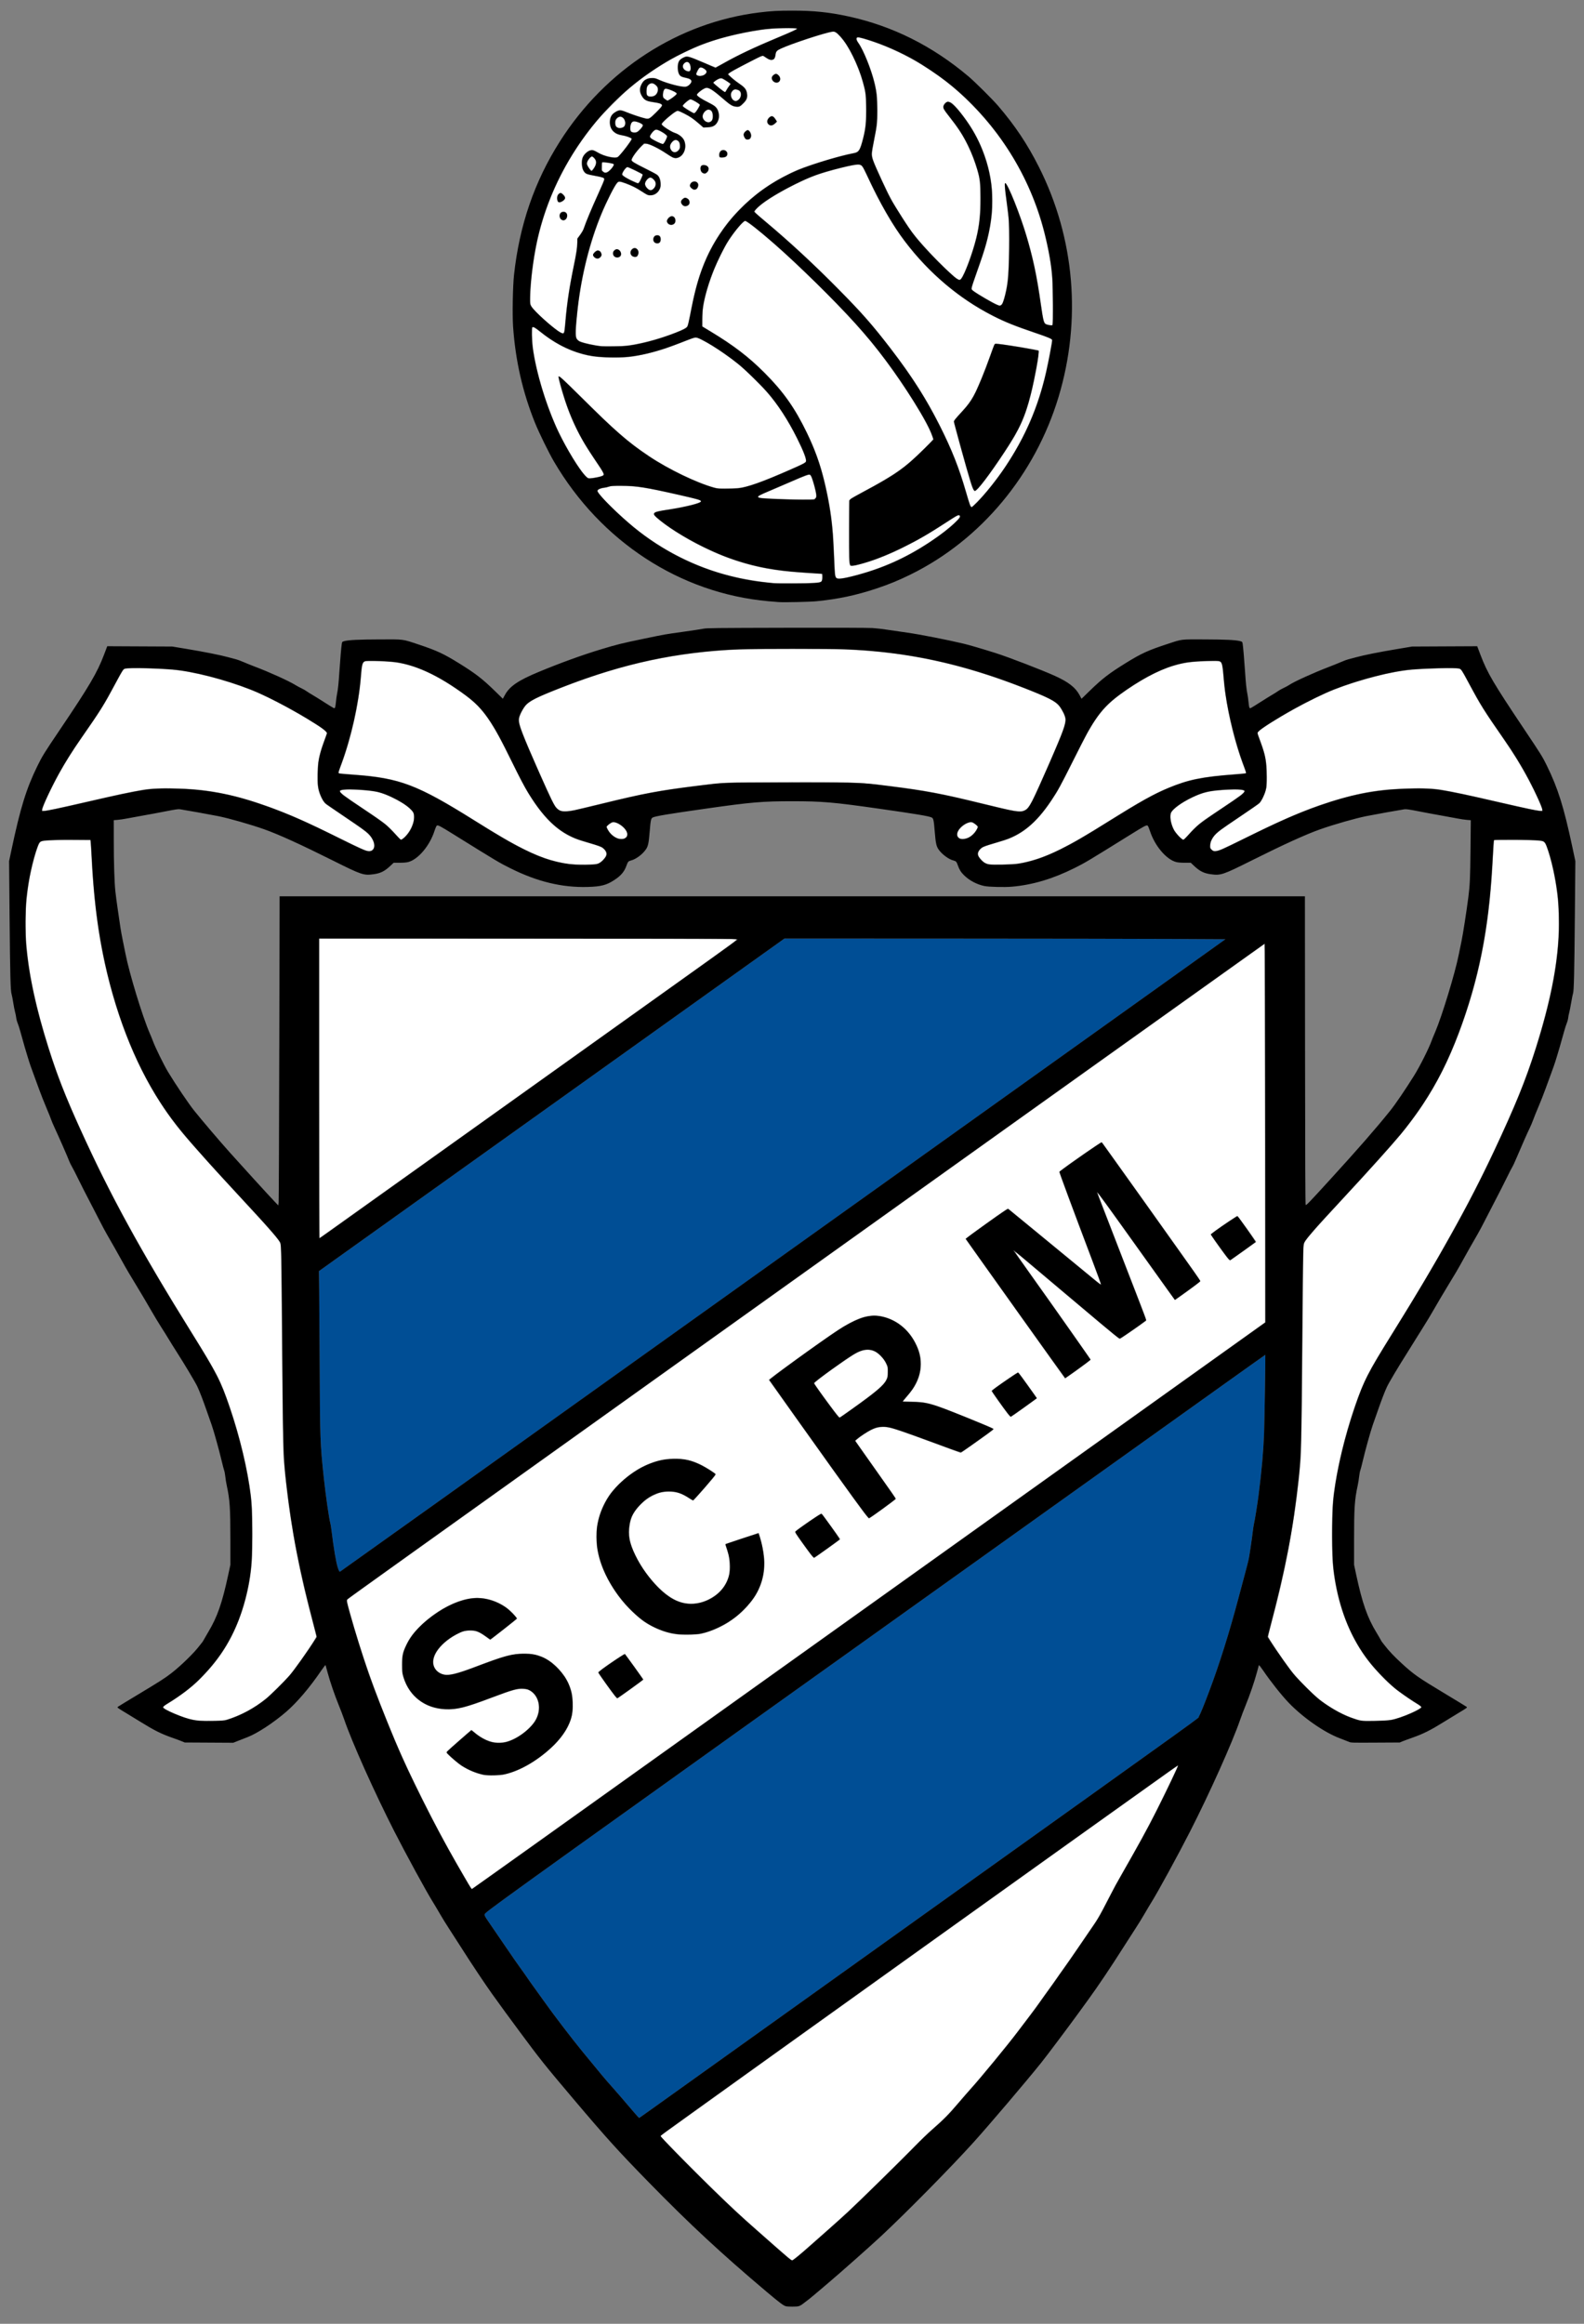
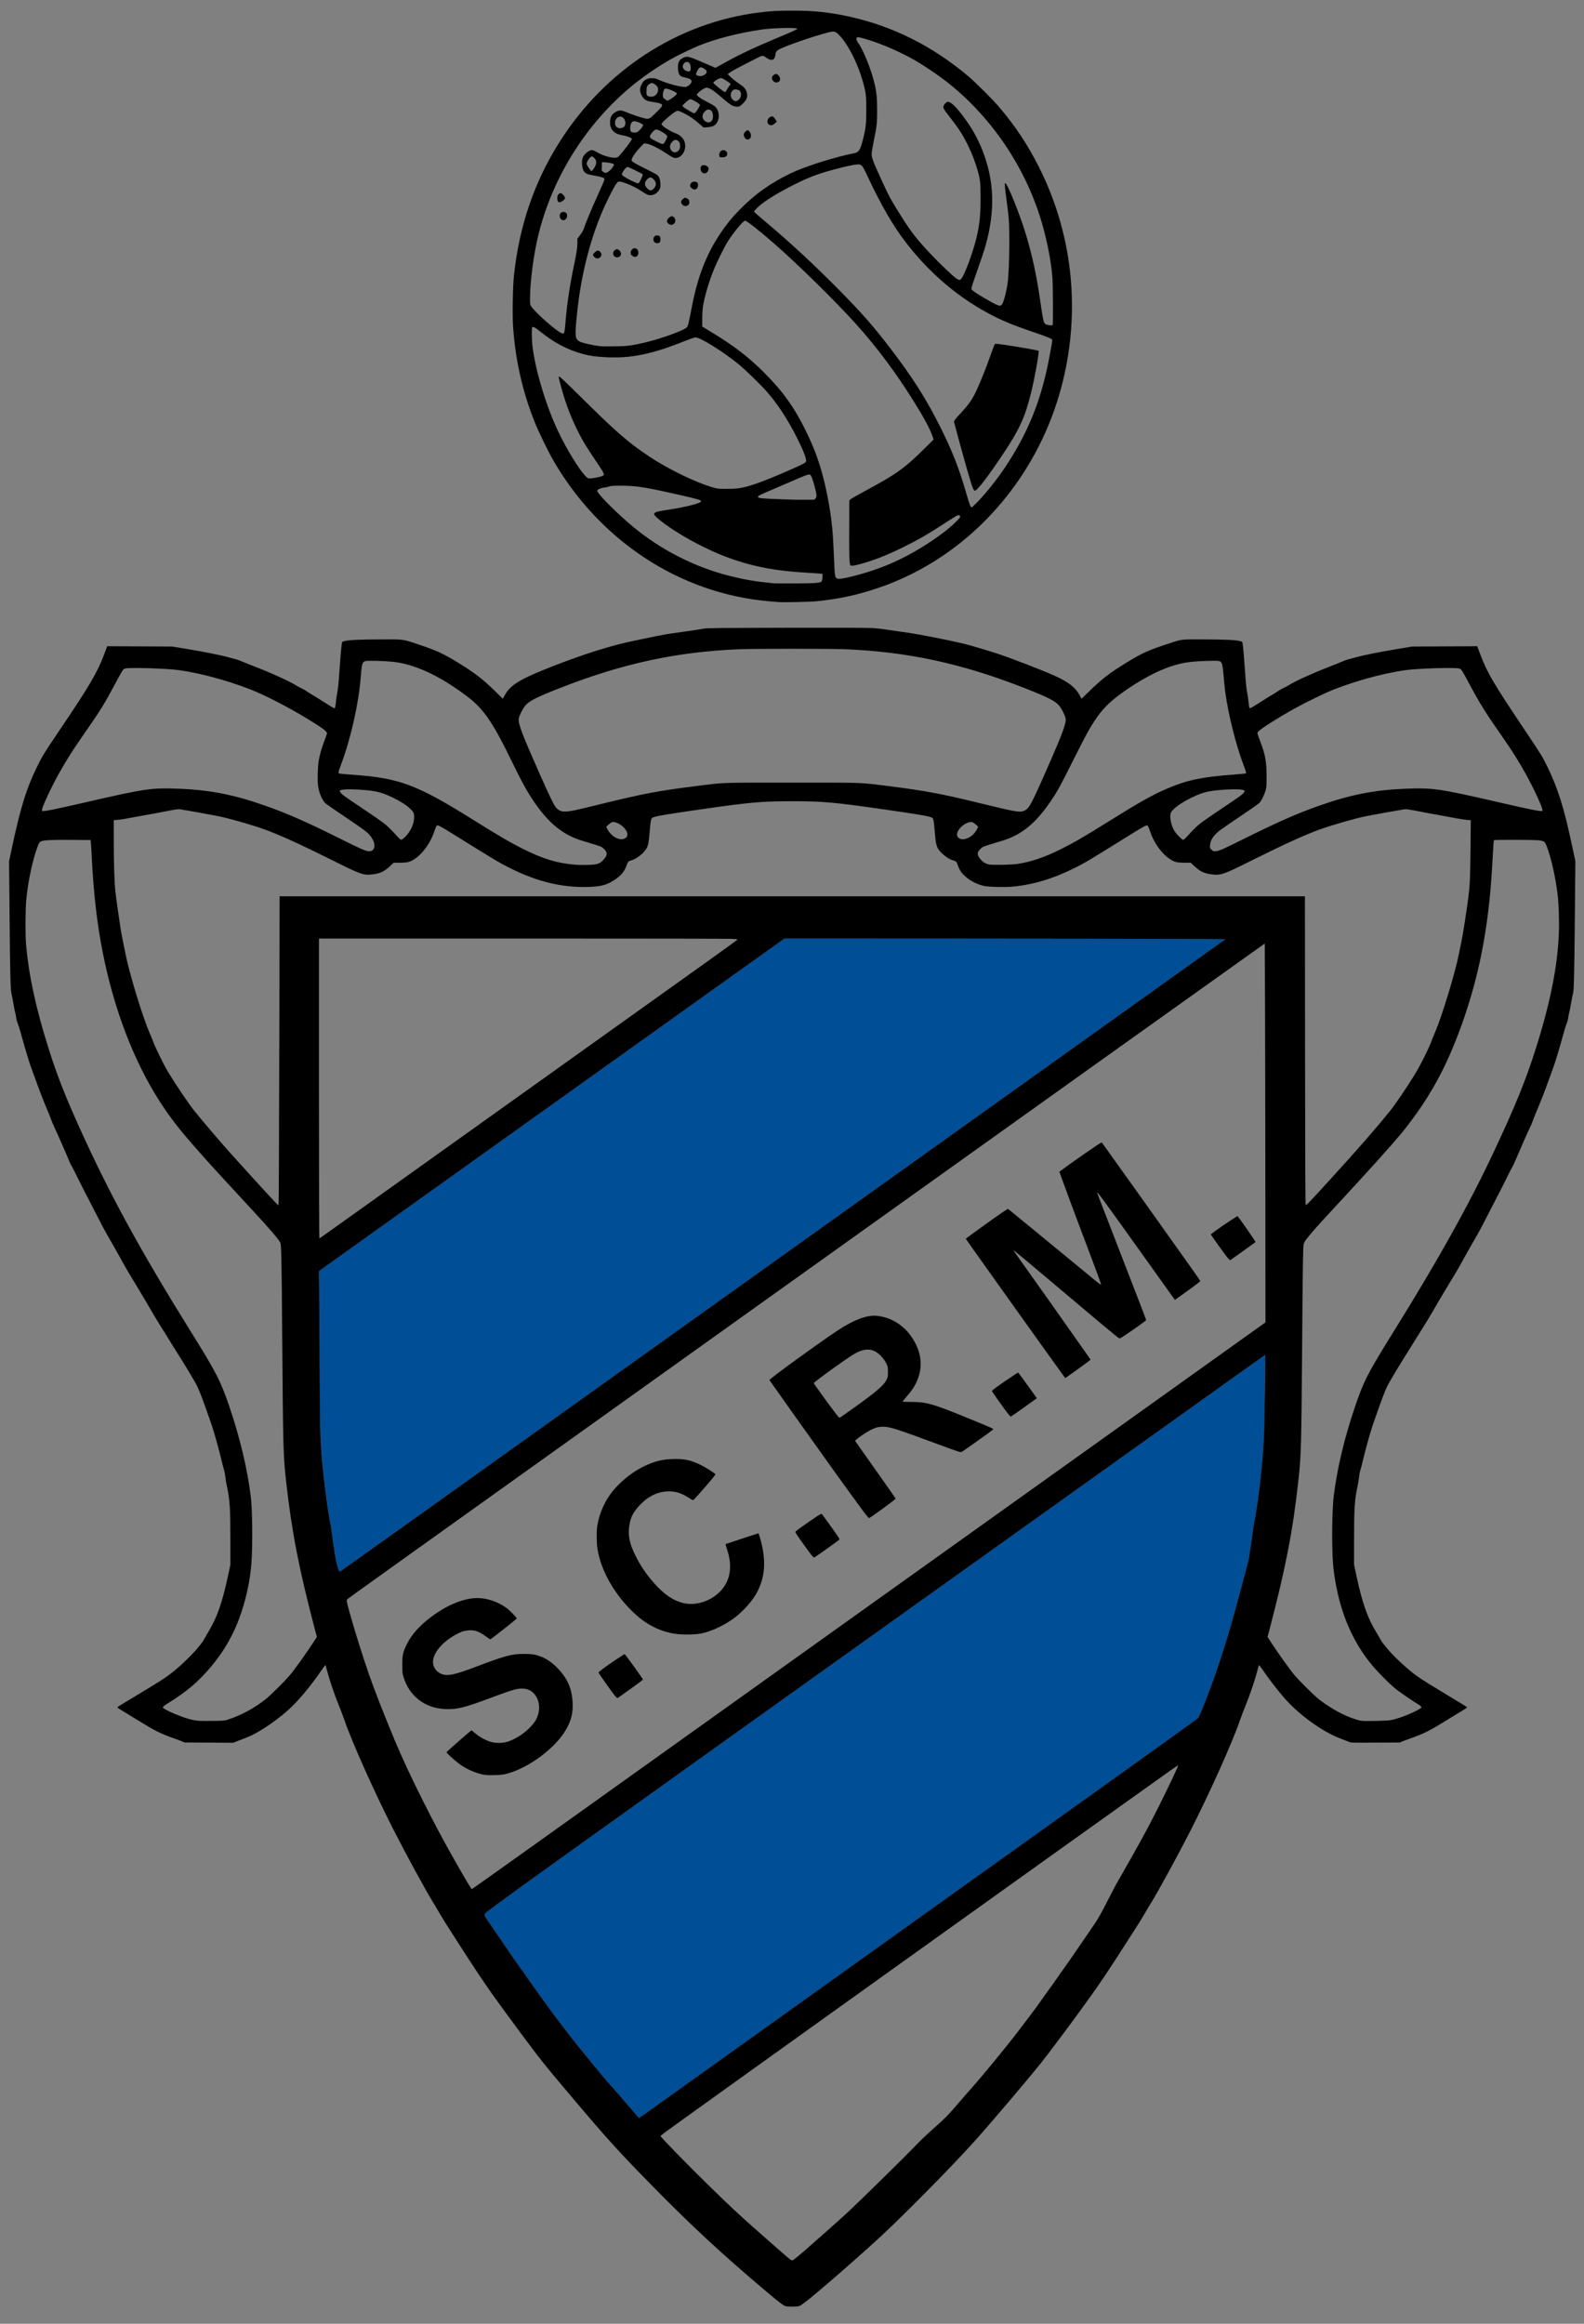
<svg xmlns="http://www.w3.org/2000/svg" xmlns:ns1="http://sodipodi.sourceforge.net/DTD/sodipodi-0.dtd" xmlns:ns2="http://www.inkscape.org/namespaces/inkscape" version="1.1" id="svg2" width="341" height="500" viewBox="0 0 341 500" ns1:docname="SCRM Logo.svg" ns2:version="1.0.2 (e86c870879, 2021-01-15)">
  <rect x="0" y="0" width="341" height="500" fill="#808080" stroke="none" />
  <defs id="defs6" />
  <ns1:namedview pagecolor="#ffffff" bordercolor="#666666" borderopacity="1" objecttolerance="10" gridtolerance="10" guidetolerance="10" ns2:pageopacity="0" ns2:pageshadow="2" ns2:window-width="1920" ns2:window-height="1017" id="namedview4" showgrid="false" ns2:zoom="1.4142136" ns2:cx="94.344192" ns2:cy="217.32935" ns2:window-x="-8" ns2:window-y="-8" ns2:window-maximized="1" ns2:current-layer="g837" ns2:document-rotation="0" />
  <g ns2:groupmode="layer" ns2:label="Image" id="g10">
    <g id="g837">
-       <path style="fill:#ffffff;stroke-width:0.099" d="m 169.607,485.675 c -0.435,-0.364 -1.524,-1.31 -2.421,-2.103 -0.897,-0.793 -2.764,-2.438 -4.15,-3.655 -3.459,-3.037 -5.412,-4.848 -9.284,-8.608 -3.399,-3.301 -10.488,-10.447 -11.184,-11.274 l -0.389,-0.462 1.954,-1.41 c 15.266,-11.011 104.719,-75.001 109.108,-78.051 l 0.333,-0.231 -0.075,0.237 c -0.147,0.464 -3.443,7.299 -4.832,10.02 -1.783,3.492 -3.692,6.981 -6.431,11.759 -1.184,2.065 -2.928,5.267 -3.875,7.115 -1.148,2.239 -2.008,3.78 -2.579,4.618 -0.471,0.692 -1.879,2.76 -3.128,4.595 -1.249,1.835 -2.736,3.981 -3.303,4.769 -0.567,0.788 -1.413,1.989 -1.881,2.668 -0.467,0.679 -1.163,1.658 -1.547,2.174 -0.384,0.516 -1.18,1.628 -1.769,2.47 -0.589,0.842 -1.765,2.443 -2.614,3.557 -0.849,1.114 -2.008,2.648 -2.575,3.409 -1.752,2.348 -7.943,9.865 -9.928,12.056 -0.493,0.543 -1.815,2.061 -2.939,3.372 -2.005,2.339 -3.14,3.479 -5.61,5.63 -0.679,0.592 -2.569,2.427 -4.2,4.079 -4.009,4.06 -11.51,11.406 -13.936,13.649 -1.088,1.005 -2.844,2.588 -3.903,3.516 -1.058,0.928 -2.814,2.478 -3.901,3.444 -2.241,1.991 -3.853,3.318 -4.03,3.316 -0.066,-0.002 -0.476,-0.298 -0.911,-0.662 z m -68.244,-79.461 c -5.043,-8.643 -6.983,-12.209 -10.604,-19.484 -3.41,-6.853 -4.969,-10.317 -7.713,-17.145 -3.154,-7.849 -5.326,-14.164 -7.458,-21.69 -0.843,-2.977 -0.958,-3.51 -0.795,-3.707 0.205,-0.247 0.684,-0.59 63.341,-45.355 57.613,-41.162 117.534,-83.938 131.328,-93.753 l 2.717,-1.934 0.061,1.448 c 0.034,0.796 0.067,19.109 0.074,40.695 l 0.013,39.247 -73.051,52.169 c -70.048,50.024 -97.44,69.578 -97.659,69.711 -0.056,0.034 -0.171,-0.057 -0.255,-0.202 z m 7.126,-24.378 c 2.149,-0.471 4.345,-1.451 6.585,-2.939 3.456,-2.296 6.13,-5.081 7.288,-7.589 0.817,-1.77 0.994,-2.733 0.924,-5.033 -0.042,-1.385 -0.089,-1.764 -0.313,-2.52 -0.332,-1.121 -0.987,-2.483 -1.594,-3.312 -2.565,-3.505 -5.63,-4.989 -9.589,-4.642 -2.062,0.181 -4.02,0.747 -8.538,2.47 -5.223,1.992 -6.831,2.363 -8.132,1.876 -1.892,-0.708 -2.378,-2.61 -1.185,-4.635 0.811,-1.377 2.516,-2.875 4.388,-3.855 1.309,-0.686 1.869,-0.827 3.088,-0.781 0.878,0.033 1.084,0.077 1.684,0.359 0.376,0.177 1.077,0.614 1.558,0.972 l 0.873,0.65 0.369,-0.281 c 1.532,-1.164 5.415,-4.226 5.439,-4.289 0.017,-0.043 -0.243,-0.396 -0.578,-0.785 -2.203,-2.559 -5.647,-3.961 -8.975,-3.651 -3.672,0.342 -8.293,2.876 -11.723,6.429 -1.275,1.321 -1.956,2.274 -2.619,3.667 -0.757,1.589 -0.935,2.395 -0.934,4.224 5.69e-4,1.358 0.031,1.64 0.266,2.49 0.796,2.87 2.623,5.044 5.263,6.264 1.423,0.657 3.402,1.003 5.04,0.879 2.102,-0.158 3.882,-0.658 8.35,-2.346 4.994,-1.886 5.753,-2.1 7.239,-2.035 0.776,0.034 0.993,0.082 1.363,0.301 1.586,0.938 2.301,2.869 1.819,4.915 -0.395,1.675 -1.662,3.241 -3.779,4.67 -3.499,2.361 -6.56,2.196 -9.879,-0.532 l -0.718,-0.59 -2.717,2.385 c -2.403,2.11 -2.705,2.407 -2.615,2.576 0.175,0.327 2.28,2.162 3.11,2.712 1.526,1.01 3.332,1.767 4.945,2.071 0.986,0.186 3.236,0.136 4.294,-0.096 z m 27.006,-18.202 c 1.42,-1.018 2.687,-1.941 2.815,-2.052 l 0.234,-0.201 -1.942,-2.716 c -1.068,-1.494 -1.982,-2.757 -2.03,-2.807 -0.142,-0.147 -5.826,3.736 -5.826,3.979 0,0.204 3.962,5.647 4.111,5.647 0.031,0 1.218,-0.833 2.638,-1.851 z m 14.845,-11.99 c 1.587,-0.221 3.795,-1.038 5.658,-2.093 2.824,-1.601 5.439,-4.128 6.875,-6.645 1.297,-2.272 1.915,-5.145 1.654,-7.678 -0.148,-1.432 -0.522,-3.288 -0.901,-4.471 l -0.298,-0.929 -0.862,0.284 c -0.474,0.156 -2.096,0.689 -3.605,1.184 -1.508,0.495 -2.742,0.941 -2.742,0.991 0,0.05 0.105,0.37 0.233,0.711 0.52,1.384 0.696,2.395 0.701,4.029 0.004,1.333 -0.025,1.628 -0.226,2.273 -0.665,2.144 -2.123,3.782 -4.312,4.848 -2.209,1.075 -4.499,1.186 -6.661,0.322 -3.895,-1.555 -8.935,-7.896 -10.189,-12.82 -0.378,-1.485 -0.227,-3.81 0.34,-5.204 0.723,-1.778 2.558,-3.672 4.452,-4.593 1.456,-0.708 2.105,-0.87 3.508,-0.875 1.693,-0.007 2.735,0.328 4.385,1.408 0.428,0.28 0.816,0.51 0.863,0.51 0.081,0 2.748,-3.009 4.226,-4.769 0.593,-0.706 0.705,-0.892 0.609,-1.008 -0.175,-0.211 -1.875,-1.294 -2.82,-1.797 -3.944,-2.098 -8.403,-1.999 -12.945,0.287 -2.565,1.291 -5.744,4.035 -7.184,6.202 -2.905,4.368 -3.508,9.379 -1.752,14.56 1.013,2.988 3.05,6.404 5.33,8.938 1.134,1.26 2.968,2.924 4.031,3.656 1.657,1.142 4.52,2.322 6.257,2.579 0.401,0.059 0.841,0.124 0.976,0.144 0.576,0.085 3.703,0.055 4.399,-0.042 z m 27.405,-18.143 c 1.34,-0.96 2.6,-1.874 2.801,-2.03 l 0.365,-0.284 -1.976,-2.763 c -1.087,-1.52 -2.037,-2.763 -2.111,-2.763 -0.247,0 -5.221,3.395 -5.62,3.835 -0.139,0.154 -0.017,0.356 1.447,2.409 1.467,2.056 2.468,3.341 2.603,3.341 0.029,0 1.15,-0.786 2.489,-1.746 z m 10.861,-7.807 c 2.149,-1.521 4.273,-3.105 4.273,-3.187 0,-0.108 -0.981,-1.521 -4.733,-6.815 -1.834,-2.588 -3.483,-4.924 -3.666,-5.192 l -0.332,-0.487 0.437,-0.388 c 0.548,-0.487 2.124,-1.529 2.913,-1.926 1.263,-0.635 2.583,-0.809 3.948,-0.521 1.011,0.214 3.828,1.187 9.714,3.355 l 5.663,2.086 0.612,-0.411 c 1.09,-0.732 5.996,-4.241 6.273,-4.486 0.227,-0.201 0.246,-0.253 0.12,-0.337 -0.548,-0.368 -10.011,-4.189 -12.116,-4.893 -2.001,-0.669 -3.016,-0.844 -5.35,-0.922 l -2.005,-0.068 0.657,-0.741 c 2.291,-2.586 3.213,-4.647 3.223,-7.214 0.007,-1.669 -0.275,-2.803 -1.119,-4.503 -1.522,-3.065 -4.202,-5.181 -7.397,-5.842 -1.075,-0.222 -2.75,-0.134 -3.908,0.205 -1.45,0.425 -3.696,1.606 -6.021,3.166 -3.018,2.025 -12.19,8.614 -13.984,10.048 l -0.323,0.258 5.414,7.598 c 13.188,18.509 15.969,22.325 16.204,22.235 0.079,-0.03 0.755,-0.488 1.502,-1.017 z m -9.727,-23.028 c -2.347,-3.143 -3.54,-4.844 -3.54,-5.046 0,-0.357 7.307,-5.585 9.136,-6.536 1.922,-1 3.555,-0.828 4.968,0.523 0.66,0.631 1.112,1.284 1.429,2.064 0.218,0.537 0.242,0.719 0.212,1.647 -0.029,0.906 -0.07,1.119 -0.311,1.611 -0.489,0.996 -1.907,2.255 -5.436,4.827 -1.913,1.394 -4.424,3.164 -4.57,3.219 -0.078,0.03 -0.806,-0.861 -1.888,-2.31 z m 41.611,0.2 c 1.498,-1.077 2.725,-1.99 2.725,-2.03 0.002,-0.04 -0.891,-1.318 -1.982,-2.841 -1.869,-2.609 -1.996,-2.762 -2.199,-2.656 -0.782,0.408 -5.601,3.792 -5.601,3.933 0,0.102 2.616,3.784 3.432,4.83 0.385,0.494 0.693,0.802 0.771,0.772 0.071,-0.027 1.356,-0.931 2.854,-2.008 z m 10.484,-7.429 c 2.249,-1.604 3.804,-2.78 3.804,-2.875 0,-0.155 -6.317,-9.153 -13.201,-18.804 -1.696,-2.378 -3.055,-4.341 -3.02,-4.363 0.067,-0.041 0.502,0.322 10.308,8.605 6.806,5.749 11.522,9.676 11.942,9.943 l 0.279,0.178 1.416,-0.96 c 1.225,-0.83 3.61,-2.504 4.168,-2.925 0.216,-0.163 0.588,0.839 -5.538,-14.949 -2.256,-5.815 -4.227,-10.907 -4.379,-11.315 -0.152,-0.408 -0.324,-0.863 -0.382,-1.013 -0.058,-0.149 -0.088,-0.272 -0.067,-0.272 0.088,0 3.879,5.25 11.504,15.934 2.783,3.9 5.087,7.09 5.12,7.09 0.154,0 5.203,-3.684 5.44,-3.97 0.137,-0.165 0.513,0.374 -10.828,-15.547 -6.049,-8.492 -10.231,-14.336 -10.35,-14.466 -0.048,-0.052 -2.383,1.511 -5.08,3.401 -3.132,2.195 -4.052,2.89 -4.052,3.062 0,0.251 2.529,7.075 7.063,19.057 1.067,2.819 1.925,5.14 1.908,5.157 -0.017,0.017 -0.475,-0.331 -1.018,-0.775 -1.412,-1.155 -18.743,-15.392 -18.926,-15.548 -0.131,-0.112 -0.791,0.326 -4.721,3.134 -2.975,2.126 -4.544,3.305 -4.5,3.382 0.038,0.065 4.869,6.845 10.737,15.067 l 10.668,14.949 0.259,-0.166 c 0.142,-0.091 0.793,-0.547 1.445,-1.012 z m 36.734,-26.259 2.733,-1.966 -0.157,-0.247 c -0.6,-0.942 -3.837,-5.336 -3.931,-5.336 -0.131,0 -3.382,2.18 -4.771,3.199 -0.502,0.369 -0.913,0.727 -0.913,0.797 0,0.145 1.535,2.347 2.988,4.288 0.711,0.949 1.033,1.306 1.153,1.275 0.091,-0.024 1.395,-0.928 2.898,-2.01 z M 43.12,370.221 c -1.813,-0.142 -3.284,-0.55 -5.653,-1.569 -1.438,-0.618 -2.237,-1.079 -2.283,-1.314 -0.023,-0.122 0.146,-0.282 0.574,-0.543 3.021,-1.846 5.467,-3.693 7.217,-5.45 2.502,-2.513 4.25,-4.707 5.755,-7.223 3.108,-5.199 5.114,-11.929 5.506,-18.479 0.127,-2.122 0.126,-9.262 -0.003,-11.413 -0.368,-6.175 -2.652,-15.913 -5.59,-23.83 -1.494,-4.027 -2.4,-5.689 -8.014,-14.709 C 31.768,271.449 25.13,259.571 20.118,248.979 15.005,238.172 12.73,232.622 10.478,225.46 5.745,210.404 4.516,199.89 6.271,189.491 c 0.454,-2.688 1.613,-6.985 2.143,-7.947 0.166,-0.301 0.322,-0.437 0.616,-0.536 0.487,-0.164 3.91,-0.301 7.67,-0.308 l 2.731,-0.005 0.061,0.519 c 0.033,0.285 0.128,1.808 0.211,3.384 0.616,11.771 1.985,20.551 4.629,29.695 3.429,11.859 8.375,21.595 15.039,29.605 2.143,2.576 7.517,8.539 13.517,14.999 4.387,4.723 6.45,7.055 7.176,8.11 0.291,0.422 0.327,0.561 0.404,1.52 0.046,0.58 0.132,7.458 0.191,15.285 0.137,18.24 0.272,28.338 0.398,29.948 0.813,10.344 2.788,21.916 5.548,32.504 1.364,5.231 1.465,5.635 1.466,5.867 0.002,0.403 -4.326,6.693 -5.687,8.264 -1.182,1.365 -4.231,4.37 -5.28,5.203 -2.366,1.881 -4.801,3.227 -7.51,4.154 -0.908,0.311 -1.365,0.407 -2.273,0.479 -1.31,0.104 -2.786,0.1 -4.2,-0.011 z m 250.107,0.003 c -1.21,-0.159 -3.724,-1.137 -5.597,-2.178 -1.093,-0.607 -2.664,-1.651 -3.545,-2.356 -1.659,-1.328 -5.103,-4.829 -6.246,-6.351 -1.774,-2.362 -4.82,-6.918 -4.819,-7.208 0.002,-0.129 0.174,-0.901 0.386,-1.716 0.212,-0.815 0.703,-2.705 1.091,-4.2 2.734,-10.523 4.689,-21.906 5.489,-31.953 0.176,-2.206 0.292,-10.135 0.448,-30.549 0.06,-7.826 0.146,-14.682 0.191,-15.236 0.074,-0.903 0.115,-1.054 0.402,-1.47 0.726,-1.055 2.775,-3.37 7.166,-8.098 7.458,-8.029 11.894,-12.984 14.2,-15.858 6.016,-7.501 10.142,-15.474 13.58,-26.237 3.177,-9.95 4.751,-19.304 5.418,-32.214 0.082,-1.576 0.175,-3.099 0.209,-3.384 l 0.061,-0.519 2.731,0.005 c 3.76,0.007 7.183,0.144 7.67,0.308 0.489,0.164 0.706,0.532 1.189,2.018 1.109,3.409 1.981,8.099 2.221,11.949 0.544,8.716 -0.942,18.042 -4.859,30.485 -1.396,4.435 -2.849,8.35 -4.673,12.595 -3.406,7.926 -7.688,16.787 -11.32,23.424 -5.094,9.312 -8.291,14.771 -14.499,24.761 -3.852,6.199 -4.662,7.569 -5.756,9.733 -3.421,6.77 -7.056,20.448 -7.509,28.258 -0.126,2.17 -0.126,9.311 -0.002,11.41 0.344,5.743 1.956,11.755 4.439,16.552 1.793,3.464 3.653,5.958 6.825,9.15 1.751,1.762 4.154,3.577 7.208,5.446 0.329,0.201 0.599,0.43 0.599,0.508 0,0.482 -4.543,2.422 -6.374,2.722 -1.504,0.246 -5.115,0.362 -6.324,0.203 z M 68.764,234.145 v -32.225 l 44.69,0.054 c 24.58,0.03 44.835,0.084 45.011,0.121 0.308,0.064 -0.16,0.41 -10.919,8.092 -6.182,4.414 -26.419,18.861 -44.969,32.104 -18.551,13.244 -33.748,24.08 -33.771,24.08 -0.023,0 -0.042,-14.501 -0.042,-32.225 z m 53.757,-48.265 c -1.374,-0.155 -3.536,-0.664 -5.07,-1.195 -3.747,-1.297 -7.475,-3.279 -14.842,-7.893 -12.716,-7.963 -16.412,-9.387 -26.285,-10.127 -2.666,-0.2 -3.414,-0.268 -3.463,-0.318 -0.027,-0.027 0.113,-0.466 0.312,-0.977 2.347,-6.054 4.102,-13.761 4.586,-20.149 0.134,-1.769 0.274,-2.459 0.554,-2.739 0.216,-0.216 0.291,-0.225 1.837,-0.225 2.204,0 4.558,0.162 5.837,0.401 4.037,0.755 8.118,2.678 13.13,6.187 3.127,2.189 4.615,3.707 6.535,6.667 1.235,1.904 1.983,3.296 4.472,8.325 1.322,2.67 2.828,5.561 3.348,6.425 3.38,5.617 6.484,8.65 10.477,10.236 0.407,0.162 1.309,0.454 2.003,0.65 3.237,0.912 3.949,1.22 4.333,1.876 0.323,0.55 0.31,1.006 -0.042,1.491 -0.404,0.558 -1.168,1.201 -1.584,1.334 -0.554,0.177 -4.662,0.199 -6.139,0.032 z m 90.294,0.056 c -0.573,-0.104 -0.985,-0.351 -1.517,-0.911 -0.796,-0.837 -0.904,-1.232 -0.534,-1.957 0.337,-0.66 0.946,-0.938 3.916,-1.785 0.945,-0.27 2.053,-0.623 2.461,-0.785 3.995,-1.587 7.112,-4.635 10.486,-10.252 0.514,-0.856 2.04,-3.779 3.392,-6.497 1.352,-2.717 2.8,-5.541 3.219,-6.275 2.493,-4.369 4.273,-6.29 8.444,-9.115 4.821,-3.264 8.564,-4.981 12.447,-5.707 1.257,-0.235 3.623,-0.396 5.813,-0.396 1.546,0 1.621,0.009 1.837,0.225 0.28,0.28 0.42,0.97 0.554,2.739 0.481,6.335 2.206,13.964 4.513,19.951 0.239,0.619 0.41,1.15 0.382,1.178 -0.029,0.029 -0.841,0.111 -1.805,0.183 -7.508,0.562 -10.264,1.101 -14.61,2.855 -3.268,1.319 -6.349,3.03 -13.33,7.403 -7.225,4.526 -10.836,6.46 -14.52,7.778 -1.43,0.511 -3.422,1.03 -4.702,1.224 -1.184,0.179 -5.696,0.28 -6.446,0.144 z M 79.142,183.097 c -0.587,-0.118 -2.051,-0.793 -6.92,-3.19 -5.574,-2.745 -8.301,-3.988 -11.598,-5.286 -6.518,-2.567 -11.868,-4.009 -17.207,-4.637 -2.379,-0.28 -4.688,-0.375 -8.054,-0.331 -3.057,0.039 -3.424,0.063 -4.793,0.309 -2.906,0.523 -5.412,1.056 -10.919,2.322 -7.659,1.761 -9.67,2.188 -10.301,2.188 -0.282,0 -0.295,-0.018 -0.246,-0.321 0.133,-0.805 2.263,-5.273 3.917,-8.215 1.222,-2.174 2.734,-4.56 4.454,-7.028 4.023,-5.774 4.875,-7.125 7.067,-11.216 1.686,-3.147 1.988,-3.647 2.263,-3.751 0.871,-0.331 8.831,-0.099 12.017,0.351 5.045,0.712 12.189,2.776 16.997,4.912 4.652,2.066 12.955,6.807 14.236,8.13 l 0.34,0.351 -0.331,0.908 c -1.499,4.118 -1.702,5.134 -1.711,8.567 -0.005,2.059 0.105,2.776 0.613,3.997 0.405,0.974 0.83,1.601 1.34,1.978 0.223,0.165 2.157,1.477 4.299,2.916 4.299,2.888 5.043,3.504 5.605,4.638 0.428,0.862 0.443,1.643 0.042,2.083 -0.277,0.304 -0.661,0.417 -1.109,0.327 z m 182.118,-0.042 c -0.534,-0.212 -0.692,-0.47 -0.692,-1.125 0,-0.48 0.063,-0.736 0.298,-1.206 0.635,-1.27 1.057,-1.614 6.273,-5.113 2.011,-1.349 3.799,-2.587 3.973,-2.75 0.396,-0.372 0.922,-1.362 1.262,-2.377 0.336,-1.001 0.444,-2.526 0.335,-4.716 -0.126,-2.532 -0.371,-3.577 -1.682,-7.175 l -0.331,-0.908 0.296,-0.314 c 1.226,-1.299 9.603,-6.092 14.279,-8.168 5.288,-2.348 13.433,-4.604 18.281,-5.062 3.093,-0.292 9.611,-0.462 10.504,-0.273 0.474,0.1 0.596,0.286 2.472,3.789 2.229,4.161 2.772,5.022 7.182,11.399 2.194,3.172 3.823,5.828 5.382,8.773 1.492,2.819 2.919,5.971 2.919,6.447 0,0.408 -0.732,0.27 -10.573,-1.993 -5.507,-1.266 -8.014,-1.799 -10.919,-2.322 -1.369,-0.246 -1.735,-0.27 -4.793,-0.309 -6.589,-0.085 -11.251,0.504 -17.028,2.151 -6.081,1.733 -10.785,3.656 -19.93,8.148 -6.41,3.148 -6.896,3.349 -7.51,3.105 z M 85.214,179.535 c -1.878,-2.074 -2.405,-2.488 -7.359,-5.777 -3.337,-2.216 -4.644,-3.196 -4.644,-3.484 0,-0.338 1.22,-0.459 3.459,-0.341 2.305,0.121 4.115,0.33 4.941,0.571 3.22,0.938 7.061,3.294 7.408,4.544 0.248,0.892 0.086,1.813 -0.552,3.151 -0.452,0.948 -1.367,2.066 -1.928,2.356 l -0.274,0.142 z m 169.275,0.977 c -0.56,-0.342 -1.51,-1.471 -1.862,-2.211 -0.561,-1.182 -0.776,-2.455 -0.551,-3.265 0.272,-0.978 2.973,-2.847 5.676,-3.927 1.932,-0.772 3.19,-0.994 6.67,-1.176 2.239,-0.118 3.459,0.003 3.459,0.341 0,0.288 -1.307,1.269 -4.644,3.483 -1.929,1.28 -3.753,2.508 -4.051,2.729 -1.059,0.781 -2.259,1.868 -2.996,2.713 -0.41,0.471 -0.895,0.999 -1.076,1.174 l -0.33,0.319 z M 133.094,180.411 c -0.538,-0.175 -1.076,-0.515 -1.501,-0.945 -0.556,-0.564 -1.006,-1.366 -0.919,-1.639 0.099,-0.313 1.024,-0.886 1.431,-0.886 0.802,0 2.275,1.02 2.722,1.883 0.269,0.521 0.241,1.031 -0.074,1.346 -0.217,0.217 -0.37,0.271 -0.838,0.294 -0.315,0.015 -0.684,-0.008 -0.82,-0.053 z m 73.569,-9e-5 c -0.577,-0.254 -0.744,-0.918 -0.398,-1.587 0.446,-0.863 1.92,-1.883 2.722,-1.883 0.406,-9e-5 1.331,0.573 1.431,0.886 0.155,0.487 -0.957,1.879 -1.875,2.348 -0.525,0.268 -1.523,0.393 -1.879,0.236 z m -85.936,-5.972 c -0.971,-0.365 -1.304,-0.874 -2.954,-4.514 -3.294,-7.268 -5.508,-12.515 -5.869,-13.905 -0.315,-1.214 -0.154,-2.006 0.687,-3.394 0.945,-1.559 1.917,-2.126 7.337,-4.281 12.577,-5.001 23.24,-7.508 35.794,-8.415 4.531,-0.328 20.892,-0.41 27.027,-0.137 13.177,0.588 25,3.22 38.413,8.552 5.419,2.154 6.392,2.722 7.337,4.281 1.136,1.875 1.121,2.532 -0.13,5.687 -1.132,2.855 -4.795,11.189 -5.996,13.643 -1.097,2.242 -1.689,2.704 -3.309,2.579 -1.02,-0.079 -2.005,-0.293 -7.149,-1.553 -9.205,-2.256 -12.713,-2.922 -20.52,-3.893 -6.473,-0.806 -8.777,-0.884 -24.062,-0.812 -11.434,0.054 -11.201,0.045 -16.008,0.619 -8.99,1.073 -12.462,1.715 -22.333,4.13 -2.554,0.625 -5,1.209 -5.435,1.298 -1.132,0.231 -2.388,0.282 -2.831,0.116 z m 45.866,-48.995 c -2.508,-0.186 -6.001,-0.74 -8.696,-1.38 -7.78,-1.845 -15.137,-5.5 -21.443,-10.651 -2.982,-2.436 -6.61,-5.949 -7.554,-7.315 -0.225,-0.325 -0.268,-0.458 -0.189,-0.586 0.156,-0.252 0.573,-0.419 1.301,-0.521 0.363,-0.051 0.861,-0.17 1.106,-0.263 0.377,-0.145 0.781,-0.169 2.668,-0.16 3.268,0.016 5.214,0.32 12.204,1.909 3.955,0.899 4.613,1.071 4.793,1.253 0.132,0.133 0.127,0.166 -0.047,0.295 -0.44,0.326 -3.49,1.056 -6.164,1.476 -3.252,0.51 -3.58,0.593 -3.807,0.958 -0.149,0.24 0.125,0.58 1.112,1.376 4.234,3.418 10.714,6.862 16.516,8.78 3.817,1.261 7.444,2 11.857,2.415 1.45,0.136 5.984,0.451 6.502,0.451 0.169,0 0.205,0.078 0.238,0.519 0.064,0.837 -0.058,1.137 -0.511,1.259 -0.907,0.244 -7.442,0.366 -9.885,0.185 z m 13.512,-1.098 c -0.304,-0.231 -0.361,-0.656 -0.466,-3.454 -0.247,-6.617 -0.583,-9.909 -1.45,-14.209 -1.082,-5.368 -2.331,-9.17 -4.448,-13.538 -2.617,-5.399 -5.091,-8.913 -9.122,-12.951 -3.366,-3.372 -6.691,-5.913 -11.688,-8.931 l -1.754,-1.06 8e-5,-1.054 c 0,-2.242 0.279,-4.051 1.041,-6.753 1.003,-3.557 3.025,-8.146 4.762,-10.803 1.309,-2.003 3.028,-4.002 3.442,-4.002 0.568,0 5.646,4.222 10.221,8.498 6.686,6.25 12.732,12.492 16.615,17.155 5.346,6.419 12.068,16.731 13.386,20.535 l 0.237,0.683 -0.263,0.355 c -0.331,0.447 -2.385,2.477 -3.923,3.879 -2.587,2.357 -5.255,4.109 -10.607,6.962 -2.763,1.473 -3.042,1.642 -3.209,1.938 -0.098,0.175 -0.126,1.67 -0.127,6.795 -9.4e-4,5.622 0.021,6.628 0.148,6.967 l 0.149,0.395 0.541,-0.012 c 0.654,-0.014 3.265,-0.748 5.134,-1.443 4.694,-1.746 9.39,-4.206 14.872,-7.79 1.947,-1.273 2.645,-1.675 2.914,-1.675 0.056,0 0.102,0.128 0.102,0.284 0,0.661 -3.254,3.402 -6.752,5.688 -4.811,3.144 -9.756,5.372 -15.242,6.865 -2.772,0.755 -4.141,0.959 -4.514,0.676 z m 28.692,-15.834 c -0.112,-0.298 -0.473,-1.488 -0.804,-2.643 -1.461,-5.104 -3.189,-9.454 -5.779,-14.552 -3.295,-6.486 -6.912,-11.961 -12.565,-19.022 -3.031,-3.786 -5.294,-6.263 -10.155,-11.119 -5.436,-5.43 -9.863,-9.496 -15.075,-13.849 -0.788,-0.658 -1.559,-1.33 -1.713,-1.494 -0.349,-0.369 -0.307,-0.464 0.557,-1.272 2.191,-2.05 9.023,-5.754 13.064,-7.083 2.828,-0.93 7.367,-2.042 8.337,-2.042 0.23,0 0.549,0.068 0.709,0.15 0.307,0.159 0.333,0.208 1.925,3.604 1.906,4.067 4.388,8.435 6.458,11.364 5.207,7.369 12.21,13.47 20.023,17.443 2.72,1.383 4.555,2.121 9.326,3.748 2.645,0.902 3.246,1.155 3.341,1.404 0.106,0.277 -0.999,5.934 -1.687,8.633 -2.231,8.753 -6.311,16.68 -12.284,23.864 -1.299,1.562 -3.094,3.409 -3.314,3.409 -0.105,0 -0.232,-0.19 -0.364,-0.542 z m 1.758,-3.386 c 1.275,-1.281 5.308,-7.015 7.53,-10.705 1.539,-2.555 2.542,-4.873 3.393,-7.837 0.938,-3.268 2.128,-9.242 2.131,-10.696 l 0.002,-0.508 -1.359,-0.256 c -3.05,-0.576 -6.845,-1.149 -7.605,-1.149 -0.396,-1.89e-4 -0.537,0.041 -0.611,0.178 -0.052,0.098 -0.481,1.243 -0.951,2.545 -1.116,3.085 -2.296,6.016 -3.035,7.54 -0.758,1.563 -1.507,2.674 -2.661,3.948 -1.83,2.02 -2.059,2.299 -2.059,2.511 0,0.406 3.08,11.497 3.775,13.596 0.296,0.892 0.582,1.404 0.786,1.404 0.055,0 0.354,-0.256 0.665,-0.568 z m -41.393,2.279 c -2.545,-0.072 -5.445,-0.238 -5.673,-0.324 -0.589,-0.224 -0.361,-0.366 2.511,-1.565 0.516,-0.216 2.389,-1.018 4.162,-1.784 3.623,-1.564 4.061,-1.715 4.291,-1.485 0.33,0.33 1.232,3.499 1.229,4.318 -0.003,0.897 -0.055,0.912 -3.08,0.887 -1.376,-0.011 -2.924,-0.032 -3.44,-0.047 z m -15.375,-2.499 c -3.831,-1.061 -9.796,-3.931 -14.023,-6.749 -2.606,-1.737 -4.716,-3.375 -7.213,-5.599 -1.806,-1.609 -3.013,-2.77 -7.462,-7.178 -3.868,-3.832 -4.693,-4.579 -4.868,-4.404 -0.197,0.197 1.301,5.211 2.365,7.919 1.313,3.342 2.94,6.329 5.517,10.129 1.412,2.082 1.828,2.779 1.828,3.057 0,0.25 -0.526,0.442 -1.831,0.669 -1.232,0.214 -1.249,0.214 -1.596,0.027 -1.124,-0.605 -4.966,-6.851 -6.806,-11.065 -2.36,-5.405 -4.136,-11.341 -4.892,-16.354 -0.248,-1.645 -0.377,-4.777 -0.201,-4.886 0.23,-0.142 0.564,0.046 1.738,0.981 4.033,3.212 8.2,4.996 12.567,5.38 1.545,0.136 5.196,0.137 6.435,7.58e-4 2.138,-0.234 5.445,-1.009 8.074,-1.892 0.653,-0.219 2.317,-0.843 3.699,-1.385 2.922,-1.148 2.588,-1.134 4.405,-0.182 2.399,1.257 5.888,3.672 8.318,5.758 1.3,1.116 4.178,3.998 5.364,5.372 2.34,2.71 4.398,5.888 6.372,9.838 1.113,2.227 1.803,3.889 1.896,4.564 0.087,0.634 0.278,0.521 -4.262,2.511 -4.182,1.833 -7.143,2.936 -9.141,3.407 -0.683,0.161 -1.283,0.205 -3.212,0.237 -2.128,0.035 -2.444,0.019 -3.072,-0.155 z M 129.734,74.496 c -1.451,-0.115 -4.297,-0.739 -4.944,-1.083 -0.798,-0.425 -0.91,-0.852 -0.773,-2.948 0.622,-9.532 2.943,-19.071 6.508,-26.739 1.464,-3.149 2.357,-4.636 2.784,-4.636 0.34,0 1.912,0.566 2.974,1.071 0.556,0.264 1.451,0.777 1.99,1.14 1.11,0.747 1.24,0.795 1.993,0.733 1.46,-0.121 2.386,-1.781 1.874,-3.358 -0.313,-0.963 -0.432,-1.055 -3.197,-2.444 -2.46,-1.237 -2.984,-1.556 -2.984,-1.82 0,-0.221 0.664,-1.238 1.33,-2.036 0.758,-0.908 1.252,-1.363 1.57,-1.443 0.543,-0.136 2.649,0.841 4.51,2.093 0.613,0.412 1.263,0.812 1.444,0.888 1.336,0.558 2.739,-0.712 2.739,-2.481 0,-1.427 -0.799,-2.366 -2.52,-2.963 -0.684,-0.237 -2.551,-1.498 -2.551,-1.723 0,-0.42 2.914,-2.873 3.412,-2.873 0.301,0 2.362,1.058 3.126,1.605 0.344,0.246 1.011,0.786 1.482,1.2 l 0.856,0.752 h 0.706 c 1.064,0 1.553,-0.158 2.039,-0.658 0.688,-0.708 0.899,-1.705 0.585,-2.762 -0.248,-0.835 -0.702,-1.251 -2.164,-1.984 -1.392,-0.698 -2.374,-1.316 -2.465,-1.551 -0.121,-0.316 1.514,-1.544 2.057,-1.544 0.644,0 1.526,0.602 3.903,2.662 1.296,1.123 1.8,1.389 2.632,1.389 0.613,0 0.621,-0.004 1.222,-0.56 0.834,-0.772 1.017,-1.16 0.971,-2.059 -0.053,-1.044 -0.356,-1.483 -1.616,-2.341 -0.981,-0.668 -2.42,-1.892 -2.42,-2.058 0,-0.048 0.189,-0.217 0.42,-0.375 0.518,-0.355 5.294,-2.859 6.276,-3.291 l 0.718,-0.316 0.517,0.35 c 0.74,0.501 0.902,0.57 1.333,0.57 0.552,0 0.814,-0.313 0.904,-1.076 0.088,-0.743 0.252,-0.937 1.145,-1.35 2.03,-0.94 8.577,-3.119 10.656,-3.547 0.753,-0.155 0.784,-0.154 1.101,0.042 0.517,0.319 1.558,1.483 2.202,2.46 1.29,1.958 2.794,5.287 3.523,7.8 0.677,2.334 0.761,2.9 0.82,5.563 0.074,3.338 -0.139,5.279 -0.856,7.779 -0.54,1.887 -0.784,2.182 -1.97,2.385 -2.303,0.394 -9.158,2.447 -11.738,3.515 -1.06,0.439 -3.276,1.549 -4.536,2.272 -6.669,3.828 -12.152,9.824 -15.207,16.629 -1.579,3.517 -2.497,6.717 -3.653,12.726 -0.189,0.983 -0.394,1.899 -0.456,2.035 -0.159,0.35 -0.919,0.772 -2.516,1.397 -4.062,1.59 -8.383,2.68 -11.617,2.932 -1.172,0.091 -3.192,0.106 -4.144,0.03 z m -0.491,-19.119 c 0.276,-0.276 0.308,-0.363 0.262,-0.706 -0.099,-0.734 -0.75,-1.024 -1.331,-0.592 -0.622,0.462 -0.662,1.071 -0.092,1.418 0.463,0.282 0.794,0.248 1.161,-0.12 z m 4.262,-0.151 c 0.559,-0.485 0.059,-1.61 -0.716,-1.61 -0.646,0 -1.073,0.733 -0.768,1.316 0.272,0.518 1.048,0.672 1.484,0.294 z m 3.843,-0.364 c 0.242,-0.547 0.169,-0.967 -0.223,-1.298 -0.372,-0.313 -0.678,-0.31 -1.056,0.008 -0.378,0.318 -0.483,0.795 -0.267,1.212 0.203,0.393 0.406,0.504 0.928,0.508 0.409,0.003 0.433,-0.014 0.617,-0.431 z m 4.693,-2.675 c 0.349,-0.349 0.343,-1.05 -0.012,-1.404 -0.518,-0.518 -1.426,-0.043 -1.426,0.746 0,0.754 0.92,1.176 1.437,0.659 z m 3.229,-4.13 c 0.094,-0.122 0.172,-0.369 0.173,-0.548 0.007,-0.984 -0.837,-1.348 -1.526,-0.659 -0.39,0.39 -0.462,0.829 -0.197,1.208 0.315,0.449 1.203,0.449 1.549,-0.001 z m 2.747,-3.781 c 0.545,-0.282 0.648,-0.836 0.244,-1.316 -0.365,-0.433 -0.743,-0.538 -1.119,-0.309 -0.679,0.413 -0.757,0.95 -0.217,1.491 0.32,0.32 0.654,0.361 1.092,0.135 z m 1.824,-3.506 c 0.266,-0.101 0.545,-0.61 0.545,-0.993 0,-0.296 -0.522,-0.786 -0.837,-0.786 -0.396,0 -0.796,0.251 -0.969,0.607 -0.138,0.285 -0.139,0.353 -0.01,0.602 0.143,0.277 0.666,0.667 0.895,0.667 0.064,1.89e-4 0.233,-0.044 0.375,-0.098 z m 2.389,-3.702 c 0.298,-0.298 0.338,-0.395 0.311,-0.756 -0.04,-0.542 -0.398,-0.829 -1.034,-0.829 -0.533,0 -0.726,0.201 -0.726,0.755 0,0.518 0.19,0.881 0.541,1.034 0.441,0.192 0.532,0.172 0.908,-0.204 z m 3.776,-3.212 c 0.415,-0.119 0.599,-0.355 0.603,-0.774 0.007,-0.75 -1.01,-1.114 -1.533,-0.549 -0.194,0.209 -0.242,0.366 -0.242,0.782 0,0.324 0.047,0.54 0.124,0.571 0.209,0.084 0.701,0.07 1.049,-0.03 z m 5.526,-4.032 c 0.328,-0.44 0.256,-1.152 -0.164,-1.621 -0.323,-0.361 -0.534,-0.332 -0.994,0.139 -0.199,0.203 -0.304,0.411 -0.304,0.598 0,0.394 0.284,0.959 0.534,1.065 0.286,0.121 0.774,0.026 0.928,-0.181 z m 4.941,-2.93 c 0.147,-0.077 0.393,-0.272 0.548,-0.435 l 0.281,-0.296 -0.352,-0.551 c -0.532,-0.832 -1.068,-0.851 -1.618,-0.057 -0.309,0.446 -0.287,0.835 0.067,1.189 0.321,0.321 0.658,0.367 1.075,0.149 z m 1.26,-9.293 c 0.379,-0.379 0.339,-0.965 -0.093,-1.398 -0.216,-0.216 -0.431,-0.336 -0.603,-0.336 -0.321,0 -0.939,0.575 -0.939,0.873 0,0.372 0.191,0.707 0.516,0.905 0.438,0.267 0.823,0.252 1.119,-0.044 z M 120.494,71.414 c -1.027,-0.601 -4.063,-3.205 -5.296,-4.543 -1.089,-1.182 -1.12,-1.284 -1.042,-3.36 0.154,-4.055 0.912,-9.374 1.898,-13.303 2.202,-8.779 6.383,-16.909 12.451,-24.21 1.372,-1.65 5.239,-5.524 6.959,-6.97 5.789,-4.867 12.374,-8.528 18.924,-10.52 3.545,-1.078 8.534,-2.063 11.749,-2.32 1.548,-0.124 5.265,-0.135 5.338,-0.016 0.068,0.109 -1.078,0.64 -4.171,1.934 -4.882,2.041 -8.81,3.908 -11.746,5.582 -0.77,0.439 -1.457,0.798 -1.526,0.798 -0.07,0 -1.264,-0.489 -2.655,-1.088 -1.391,-0.598 -2.786,-1.142 -3.101,-1.208 -0.562,-0.118 -0.585,-0.114 -1.209,0.21 -0.35,0.181 -0.72,0.447 -0.821,0.59 -0.573,0.806 -0.514,2.578 0.108,3.247 0.276,0.296 0.476,0.379 1.386,0.568 1.08,0.225 1.332,0.61 0.807,1.233 -0.42,0.499 -0.772,0.63 -1.519,0.568 -1.265,-0.106 -3.929,-0.878 -5.35,-1.55 -0.486,-0.23 -0.767,-0.298 -1.234,-0.298 -1.184,-1.9e-4 -1.938,0.447 -2.405,1.424 -0.479,1.003 -0.395,1.777 0.303,2.791 0.413,0.6 1.068,0.887 2.429,1.065 1.235,0.161 1.711,0.346 1.711,0.666 0,0.249 -2.161,2.439 -2.662,2.698 -0.23,0.119 -0.432,0.149 -0.684,0.102 -0.693,-0.13 -2.618,-0.754 -3.975,-1.288 -0.755,-0.297 -1.497,-0.54 -1.651,-0.54 -0.423,0 -1.243,0.453 -1.683,0.931 -0.895,0.971 -0.761,2.816 0.274,3.748 0.522,0.47 0.887,0.626 1.862,0.796 0.829,0.145 1.912,0.536 1.969,0.712 0.079,0.244 -2.388,3.525 -2.906,3.865 -0.603,0.395 -3.071,-0.158 -4.378,-0.981 -1.123,-0.707 -1.891,-0.596 -2.794,0.404 -1.056,1.168 -0.764,3.8 0.479,4.319 0.18,0.075 0.963,0.251 1.741,0.39 0.778,0.139 1.542,0.303 1.697,0.364 0.254,0.099 0.278,0.146 0.234,0.47 -0.027,0.198 -0.587,1.545 -1.246,2.994 -1.518,3.338 -2.381,5.408 -3.138,7.524 -0.096,0.267 -0.428,0.841 -0.739,1.276 l -0.565,0.791 -0.06,0.947 c -0.093,1.47 -0.272,2.587 -0.923,5.789 -0.866,4.254 -1.326,7.376 -1.655,11.232 -0.086,1.015 -0.191,1.971 -0.232,2.125 -0.101,0.38 -0.354,0.391 -0.95,0.042 z m 1.485,-24.423 c 0.366,-0.707 0.013,-1.476 -0.677,-1.476 -0.682,0 -1.058,0.737 -0.737,1.442 0.265,0.582 1.119,0.603 1.414,0.034 z m -0.811,-3.707 c 0.671,-0.456 0.678,-0.932 0.024,-1.506 -0.421,-0.37 -0.534,-0.384 -0.88,-0.112 -0.43,0.339 -0.543,1.119 -0.246,1.699 0.132,0.257 0.662,0.218 1.101,-0.081 z m 104.586,26.597 c -1.046,-0.225 -1.055,-0.249 -1.698,-4.752 -0.822,-5.752 -1.498,-9 -2.851,-13.686 -1.509,-5.229 -4.226,-12.056 -4.797,-12.056 -0.195,0 -0.101,1.416 0.276,4.15 0.525,3.813 0.553,4.249 0.536,8.35 -0.026,6.336 -0.227,9.022 -0.866,11.551 -0.397,1.569 -0.558,1.972 -0.877,2.181 -0.225,0.148 -0.276,0.147 -0.675,-0.011 -0.931,-0.367 -4.534,-2.455 -5.359,-3.105 -0.252,-0.199 -0.277,-0.267 -0.227,-0.631 0.031,-0.224 0.476,-1.562 0.988,-2.973 2.096,-5.765 2.949,-9.048 3.323,-12.779 0.15,-1.502 0.126,-4.705 -0.047,-6.185 -0.512,-4.381 -2.025,-8.681 -4.395,-12.499 -1.336,-2.151 -3.51,-4.856 -4.29,-5.338 -0.613,-0.379 -1.277,-0.215 -1.591,0.391 -0.338,0.653 -0.178,0.99 1.424,3.006 2.602,3.276 4.097,6.04 5.401,9.987 0.804,2.435 0.946,3.309 1.006,6.194 0.071,3.393 -0.125,5.903 -0.666,8.529 -0.678,3.295 -2.601,8.665 -3.503,9.783 l -0.239,0.296 -0.429,-0.224 c -1.339,-0.699 -7.444,-6.952 -9.754,-9.99 -0.76,-0.999 -3.149,-4.707 -4.287,-6.654 -0.856,-1.463 -3.691,-7.53 -4.166,-8.913 -0.377,-1.098 -0.351,-1.593 0.23,-4.458 0.63,-3.109 0.744,-4.322 0.672,-7.164 -0.06,-2.367 -0.126,-2.964 -0.519,-4.716 -0.644,-2.875 -2.44,-7.4 -3.532,-8.9 -0.39,-0.536 -0.494,-0.811 -0.4,-1.056 0.106,-0.277 0.758,-0.144 3.08,0.625 5.501,1.822 10.789,4.653 15.875,8.499 3.84,2.904 7.997,7.141 11.215,11.428 5.284,7.042 8.887,14.99 10.773,23.766 0.961,4.474 1.175,6.472 1.258,11.759 0.062,3.967 0,5.738 -0.201,5.723 -0.063,-0.005 -0.372,-0.064 -0.688,-0.131 z m -86.328,-29.3 c -0.17,-0.158 -0.375,-0.446 -0.455,-0.64 -0.131,-0.314 -0.13,-0.393 0.012,-0.748 0.087,-0.218 0.315,-0.534 0.506,-0.702 0.437,-0.384 0.721,-0.337 1.238,0.204 0.32,0.335 0.371,0.451 0.371,0.85 0,1.121 -0.95,1.71 -1.671,1.037 z m -3.171,-1.621 c -1.438,-0.653 -2.218,-1.157 -2.253,-1.459 -0.034,-0.287 0.666,-1.413 0.944,-1.52 0.196,-0.075 3.384,1.457 3.384,1.626 0,0.173 -0.587,1.412 -0.759,1.602 -0.088,0.098 -0.209,0.177 -0.269,0.177 -0.059,-3.79e-4 -0.531,-0.192 -1.047,-0.426 z m -6.414,-2.033 c -0.187,-0.144 -0.248,-0.3 -0.284,-0.734 -0.025,-0.303 -0.016,-0.709 0.02,-0.902 0.059,-0.315 0.098,-0.35 0.382,-0.35 0.332,3.79e-4 2.067,0.284 2.131,0.348 0.11,0.11 -0.137,0.577 -0.542,1.027 -0.715,0.795 -1.23,0.979 -1.708,0.611 z m -3.009,-0.757 c -0.518,-0.748 -0.558,-1.147 -0.176,-1.742 0.164,-0.255 0.413,-0.539 0.555,-0.632 0.254,-0.166 0.264,-0.164 0.601,0.163 0.418,0.405 0.571,0.898 0.433,1.398 -0.12,0.434 -0.7,1.303 -0.894,1.338 -0.076,0.014 -0.31,-0.222 -0.519,-0.525 z m 18.008,-3.548 c -0.302,-0.169 -0.581,-0.702 -0.581,-1.111 0,-0.448 0.512,-1.173 0.924,-1.309 0.7,-0.231 1.151,0.254 1.151,1.236 0,0.473 -0.04,0.583 -0.321,0.885 -0.371,0.399 -0.799,0.507 -1.173,0.298 z m -2.579,-1.783 c -0.827,-0.304 -2.172,-1.072 -2.276,-1.299 -0.091,-0.2 -0.054,-0.309 0.263,-0.77 0.402,-0.583 0.726,-0.846 1.046,-0.846 0.473,0 2.273,1.097 2.273,1.385 0,0.377 -0.685,1.691 -0.871,1.672 -0.037,-0.004 -0.233,-0.068 -0.435,-0.142 z m -6.181,-2.424 c -0.31,-0.125 -0.444,-0.539 -0.364,-1.131 0.154,-1.139 0.533,-1.35 1.691,-0.943 0.635,0.223 0.922,0.446 0.922,0.714 0,0.223 -0.821,1.126 -1.202,1.323 -0.303,0.157 -0.713,0.171 -1.047,0.037 z m -3.154,-0.985 c -0.312,-0.126 -0.426,-0.405 -0.426,-1.04 0,-0.505 0.033,-0.593 0.336,-0.896 0.552,-0.552 1.183,-0.447 1.541,0.256 0.344,0.675 0.223,1.363 -0.287,1.626 -0.323,0.167 -0.825,0.19 -1.164,0.053 z m 19.284,-1.192 c -0.439,-0.126 -0.843,-0.594 -0.901,-1.044 -0.105,-0.814 0.765,-1.762 1.416,-1.545 0.485,0.162 0.675,0.546 0.675,1.367 0,0.65 -0.027,0.758 -0.247,0.97 -0.306,0.297 -0.556,0.363 -0.942,0.252 z m -3.854,-2.469 c -0.541,-0.329 -1.069,-0.682 -1.173,-0.784 -0.178,-0.176 -0.179,-0.2 -0.023,-0.438 0.214,-0.326 1.104,-1.03 1.395,-1.103 0.249,-0.062 0.78,0.176 1.605,0.721 l 0.516,0.341 -0.293,0.581 c -0.28,0.556 -0.833,1.281 -0.976,1.281 -0.037,0 -0.511,-0.269 -1.052,-0.598 z m 9.561,-2.224 c -0.325,-0.228 -0.516,-0.666 -0.516,-1.185 0,-0.391 0.05,-0.51 0.336,-0.795 0.367,-0.367 0.586,-0.407 1.087,-0.198 0.418,0.175 0.652,0.507 0.652,0.925 0,0.999 -0.895,1.719 -1.56,1.253 z M 143.263,21.375 c -0.463,-0.312 -0.603,-0.619 -0.528,-1.158 0.102,-0.736 0.29,-1.087 0.584,-1.087 0.629,0 2.324,0.755 2.324,1.035 0,0.228 -1.624,1.435 -1.932,1.435 -0.063,0 -0.265,-0.101 -0.449,-0.225 z m -3.477,-0.64 c -0.417,-0.057 -0.618,-0.446 -0.602,-1.163 0.034,-1.576 1.214,-2.142 2.149,-1.031 0.189,0.225 0.259,0.419 0.259,0.722 0,0.973 -0.783,1.612 -1.806,1.472 z m 15.828,-1.227 c -0.239,-0.172 -0.804,-0.627 -1.256,-1.011 l -0.821,-0.697 0.327,-0.268 c 0.545,-0.447 1.145,-0.704 1.484,-0.637 0.314,0.063 1.855,1.039 1.856,1.176 0,0.043 -0.172,0.31 -0.383,0.593 -0.211,0.283 -0.457,0.659 -0.546,0.836 -0.089,0.177 -0.177,0.321 -0.194,0.321 -0.018,0 -0.228,-0.141 -0.467,-0.313 z m -5.306,-3.258 c -0.179,-0.051 -0.349,-0.153 -0.377,-0.227 -0.06,-0.156 0.466,-1.243 0.693,-1.431 0.322,-0.267 1.443,0.386 1.443,0.841 0,0.31 -0.41,0.699 -0.823,0.782 -0.172,0.035 -0.38,0.077 -0.462,0.095 -0.082,0.018 -0.295,-0.01 -0.474,-0.061 z m -2.554,-1.026 c -0.71,-0.316 -0.946,-1.085 -0.476,-1.556 0.594,-0.594 1.138,-0.357 1.333,0.581 0.188,0.906 -0.148,1.29 -0.857,0.975 z" id="path853" />
      <path style="fill:#004e95;stroke-width:0.099" d="m 136.781,454.837 c -0.425,-0.477 -1.331,-1.533 -2.014,-2.347 -0.683,-0.814 -1.995,-2.324 -2.916,-3.357 -1.65,-1.85 -2.313,-2.641 -6.444,-7.687 -2.408,-2.941 -6.268,-7.992 -8.272,-10.824 -0.761,-1.076 -1.743,-2.442 -2.182,-3.037 -0.439,-0.595 -1.081,-1.504 -1.427,-2.02 -0.346,-0.516 -0.991,-1.428 -1.434,-2.026 -0.443,-0.598 -1.865,-2.643 -3.159,-4.546 -1.295,-1.902 -2.836,-4.157 -3.426,-5.011 -1.357,-1.966 -1.364,-1.983 -0.947,-2.374 1.27,-1.191 11.151,-8.272 117.47,-84.17 18.071,-12.901 36.792,-26.267 41.602,-29.702 4.81,-3.436 8.754,-6.238 8.765,-6.229 0.051,0.047 -0.177,14.383 -0.269,16.86 -0.148,4.002 -0.481,7.746 -1.191,13.39 -0.222,1.763 -0.83,5.543 -0.978,6.077 -0.053,0.19 -0.164,0.902 -0.247,1.581 -0.238,1.939 -0.726,5.254 -0.89,6.047 -0.082,0.397 -0.438,1.789 -0.79,3.093 -0.352,1.304 -0.994,3.706 -1.426,5.336 -1.967,7.419 -4.11,14.232 -6.31,20.06 -1.158,3.068 -1.869,4.802 -2.224,5.431 -0.276,0.487 5.193,-3.445 -59.313,42.641 -29.186,20.851 -54.875,39.21 -57.087,40.796 -2.212,1.586 -4.044,2.884 -4.07,2.884 -0.026,0 -0.395,-0.39 -0.82,-0.868 z M 73.034,338.086 c -0.439,-0.536 -1.058,-3.821 -1.705,-9.05 -0.063,-0.508 -0.155,-1.064 -0.204,-1.235 -0.286,-0.993 -1.008,-5.997 -1.419,-9.848 -0.779,-7.288 -0.814,-8.249 -0.888,-24.309 -0.03,-6.495 -0.077,-13.685 -0.105,-15.979 l -0.051,-4.17 36.984,-26.409 c 20.341,-14.525 42.888,-30.625 50.104,-35.777 l 13.12,-9.367 35.647,0.014 c 19.606,0.008 40.967,0.041 47.47,0.074 l 11.824,0.06 -27.486,19.63 c -96.72,69.075 -162.793,116.243 -163.096,116.43 -0.052,0.032 -0.139,0.003 -0.194,-0.064 z" id="path847" />
      <path style="fill:#000000;stroke-width:0.099" d="m 169.185,496.222 c -0.502,-0.119 -1.356,-0.758 -4.07,-3.045 -9.8,-8.259 -16.608,-14.578 -25.469,-23.641 -6.525,-6.674 -9.121,-9.541 -16.097,-17.784 -6.373,-7.53 -7.19,-8.553 -11.762,-14.724 -2.578,-3.48 -3.647,-4.943 -5.846,-8.004 -1.469,-2.044 -4.655,-6.822 -6.59,-9.882 -0.911,-1.44 -2.113,-3.308 -2.671,-4.15 -0.558,-0.842 -1.447,-2.282 -1.976,-3.199 -0.529,-0.917 -1.217,-2.073 -1.529,-2.569 -1.349,-2.143 -5.772,-10.25 -8.311,-15.23 -4.269,-8.374 -9.07,-19.088 -10.762,-24.013 -0.261,-0.761 -0.785,-2.139 -1.164,-3.063 -0.878,-2.142 -1.892,-5.096 -2.404,-7.007 -0.22,-0.82 -0.42,-1.554 -0.444,-1.629 -0.025,-0.078 -0.429,0.428 -0.928,1.162 -2.471,3.635 -5.218,6.862 -7.561,8.883 -2.737,2.361 -6.252,4.66 -8.35,5.46 -0.462,0.176 -1.336,0.517 -1.942,0.757 l -1.102,0.437 -5.222,-0.03 -5.222,-0.03 -0.543,-0.231 c -0.299,-0.127 -1.346,-0.513 -2.328,-0.859 -2.176,-0.765 -3.795,-1.577 -6.516,-3.269 -1.141,-0.71 -2.653,-1.633 -3.36,-2.053 -0.707,-0.42 -1.396,-0.85 -1.532,-0.957 -0.245,-0.192 -0.245,-0.195 -0.049,-0.347 0.109,-0.084 2.021,-1.247 4.249,-2.585 4.765,-2.861 5.87,-3.569 7.261,-4.656 2.074,-1.621 4.839,-4.321 5.986,-5.844 0.266,-0.353 0.542,-0.703 0.613,-0.776 0.071,-0.074 0.223,-0.318 0.338,-0.543 0.115,-0.225 0.53,-0.943 0.923,-1.595 1.979,-3.288 3.014,-6.25 4.346,-12.445 l 0.445,-2.069 v -5.344 c 0,-6.938 -0.115,-8.646 -0.79,-11.764 -0.106,-0.489 -0.242,-1.332 -0.301,-1.873 -0.06,-0.541 -0.166,-1.121 -0.236,-1.289 -0.07,-0.168 -0.316,-1.104 -0.546,-2.079 -0.54,-2.288 -1.693,-6.437 -2.141,-7.703 -0.192,-0.543 -0.683,-1.944 -1.092,-3.113 -0.84,-2.404 -1.465,-4.022 -2.014,-5.211 -0.388,-0.841 -2.808,-4.886 -4.517,-7.549 -0.536,-0.835 -1.28,-2.03 -1.653,-2.655 -0.373,-0.625 -1.11,-1.803 -1.638,-2.619 -0.527,-0.815 -1.571,-2.55 -2.319,-3.854 -0.748,-1.304 -1.917,-3.283 -2.599,-4.397 -1.752,-2.866 -2.513,-4.16 -3.573,-6.079 -0.979,-1.773 -1.984,-3.546 -3.161,-5.577 -0.392,-0.677 -1.082,-1.967 -1.532,-2.866 -0.45,-0.899 -1.451,-2.836 -2.224,-4.303 -0.773,-1.467 -1.847,-3.58 -2.388,-4.694 -0.54,-1.114 -1.156,-2.315 -1.367,-2.668 -0.212,-0.353 -0.493,-0.931 -0.626,-1.285 -0.309,-0.823 -2.263,-5.279 -3.077,-7.016 -0.344,-0.734 -0.703,-1.579 -0.798,-1.878 -0.095,-0.299 -0.57,-1.477 -1.055,-2.619 -0.485,-1.141 -1.17,-2.876 -1.522,-3.854 -0.352,-0.978 -0.946,-2.601 -1.32,-3.607 -0.374,-1.005 -0.749,-2.073 -0.833,-2.372 -0.084,-0.299 -0.263,-0.877 -0.398,-1.285 -0.235,-0.713 -0.794,-2.654 -1.501,-5.216 -0.184,-0.668 -0.445,-1.476 -0.58,-1.796 -0.135,-0.321 -0.273,-0.842 -0.307,-1.158 -0.034,-0.316 -0.144,-0.864 -0.244,-1.217 -0.1,-0.353 -0.277,-1.26 -0.393,-2.015 -0.116,-0.755 -0.276,-1.578 -0.355,-1.828 -0.235,-0.746 -0.318,-3.945 -0.432,-16.661 l -0.107,-11.957 0.502,-2.372 c 1.926,-9.097 3.199,-13.218 5.584,-18.084 1.059,-2.161 1.452,-2.795 4.92,-7.931 6.243,-9.245 7.963,-12.166 9.412,-15.983 l 0.713,-1.878 7.004,0.034 7.004,0.034 2.965,0.491 c 3.856,0.639 7.517,1.368 9.069,1.805 0.681,0.192 1.449,0.396 1.706,0.454 0.257,0.058 0.962,0.319 1.566,0.582 0.604,0.262 1.721,0.712 2.482,0.999 3.086,1.164 7.33,3.087 8.685,3.935 0.332,0.208 0.91,0.519 1.283,0.693 0.374,0.173 0.885,0.464 1.136,0.645 0.251,0.182 0.791,0.522 1.198,0.755 0.408,0.234 1.519,0.923 2.47,1.532 0.951,0.609 1.872,1.181 2.047,1.27 0.304,0.156 0.322,0.155 0.424,-0.036 0.059,-0.109 0.147,-0.654 0.196,-1.211 0.049,-0.557 0.155,-1.323 0.235,-1.704 0.205,-0.978 0.336,-2.228 0.508,-4.842 0.171,-2.597 0.419,-5.45 0.524,-6.022 0.067,-0.367 0.1,-0.397 0.563,-0.519 0.923,-0.244 3.157,-0.349 7.706,-0.362 5.248,-0.016 4.691,-0.091 8.35,1.127 3.803,1.266 5.336,1.98 8.629,4.021 3.549,2.199 5.031,3.345 7.716,5.963 l 1.7,1.658 0.439,-0.808 c 1.017,-1.869 2.845,-3.121 7.221,-4.941 4.667,-1.942 9.414,-3.664 13.514,-4.902 3.501,-1.057 4.326,-1.26 9.3,-2.292 4.55,-0.944 4.365,-0.912 8.35,-1.467 1.957,-0.273 3.913,-0.57 4.348,-0.66 0.715,-0.148 2.435,-0.168 17.886,-0.203 10.345,-0.023 17.661,-9.5e-4 18.528,0.057 0.788,0.052 2.167,0.209 3.063,0.349 0.897,0.14 2.898,0.431 4.447,0.647 2.63,0.367 8.674,1.552 12.113,2.373 1.212,0.29 3.802,1.048 6.811,1.995 2.764,0.87 10.05,3.673 12.846,4.942 2.901,1.317 4.409,2.491 5.276,4.108 l 0.434,0.809 1.734,-1.686 c 2.724,-2.648 4.142,-3.743 7.721,-5.961 3.44,-2.132 4.864,-2.781 9.244,-4.213 3.027,-0.99 2.55,-0.933 7.708,-0.917 4.549,0.014 6.782,0.119 7.706,0.362 0.464,0.122 0.496,0.152 0.563,0.519 0.105,0.572 0.353,3.425 0.524,6.022 0.172,2.614 0.303,3.864 0.508,4.842 0.08,0.38 0.186,1.147 0.235,1.704 0.05,0.557 0.138,1.102 0.196,1.211 0.102,0.19 0.12,0.192 0.424,0.036 0.175,-0.09 1.096,-0.661 2.047,-1.27 0.951,-0.609 2.063,-1.298 2.47,-1.532 0.408,-0.234 0.949,-0.575 1.203,-0.759 0.254,-0.184 0.81,-0.495 1.235,-0.691 0.425,-0.196 0.967,-0.489 1.203,-0.651 1.01,-0.692 5.148,-2.574 8.443,-3.839 0.967,-0.371 2.217,-0.875 2.778,-1.119 0.561,-0.244 1.215,-0.488 1.454,-0.542 0.238,-0.054 1.011,-0.257 1.718,-0.453 1.692,-0.468 4.886,-1.106 8.844,-1.767 l 3.212,-0.537 7.004,-0.034 7.004,-0.034 0.714,1.878 c 1.485,3.904 2.722,6.005 9.5,16.125 3.529,5.27 3.851,5.786 4.767,7.658 2.413,4.928 3.649,8.866 5.497,17.517 l 0.653,3.059 -0.108,11.912 c -0.112,12.355 -0.2,16.055 -0.392,16.552 -0.062,0.161 -0.245,1.072 -0.406,2.026 -0.161,0.954 -0.355,1.934 -0.431,2.179 -0.076,0.245 -0.165,0.704 -0.198,1.02 -0.033,0.316 -0.17,0.837 -0.305,1.158 -0.135,0.321 -0.396,1.129 -0.581,1.796 -0.731,2.64 -1.269,4.509 -1.501,5.216 -0.134,0.408 -0.313,0.986 -0.397,1.285 -0.084,0.299 -0.459,1.366 -0.833,2.372 -0.374,1.005 -0.971,2.636 -1.326,3.624 -0.355,0.988 -1,2.622 -1.433,3.632 -0.433,1.01 -0.95,2.292 -1.15,2.848 -0.2,0.557 -0.53,1.346 -0.735,1.754 -0.425,0.848 -1.873,4.121 -2.881,6.512 -0.376,0.892 -0.774,1.748 -0.885,1.904 -0.111,0.155 -0.672,1.249 -1.248,2.43 -0.576,1.181 -1.689,3.371 -2.474,4.865 -0.785,1.495 -1.796,3.453 -2.246,4.352 -0.45,0.899 -1.14,2.189 -1.532,2.866 -1.179,2.034 -2.183,3.805 -3.162,5.579 -1.085,1.965 -1.617,2.87 -3.457,5.88 -0.748,1.223 -1.957,3.268 -2.688,4.546 -0.731,1.277 -1.773,3.011 -2.315,3.854 -0.543,0.842 -1.225,1.932 -1.517,2.421 -0.292,0.489 -1.094,1.779 -1.783,2.866 -2.122,3.346 -4.14,6.73 -4.584,7.686 -0.509,1.097 -1.131,2.719 -2.036,5.308 -0.37,1.06 -0.83,2.372 -1.022,2.915 -0.462,1.309 -1.624,5.489 -2.138,7.692 -0.226,0.969 -0.471,1.905 -0.544,2.079 -0.073,0.174 -0.181,0.76 -0.241,1.301 -0.06,0.541 -0.196,1.384 -0.301,1.873 -0.675,3.117 -0.79,4.826 -0.79,11.758 v 5.338 l 0.455,2.125 c 1.316,6.143 2.407,9.252 4.38,12.485 0.37,0.607 0.767,1.287 0.881,1.512 0.114,0.225 0.265,0.47 0.337,0.543 0.071,0.074 0.347,0.423 0.613,0.776 0.76,1.01 2.038,2.357 3.552,3.744 2.651,2.429 3.503,3.026 9.208,6.459 2.496,1.502 4.627,2.799 4.736,2.883 0.196,0.151 0.195,0.154 -0.049,0.346 -0.136,0.107 -0.825,0.537 -1.532,0.957 -0.707,0.42 -2.218,1.343 -3.36,2.053 -2.722,1.692 -4.34,2.504 -6.516,3.269 -0.981,0.345 -2.029,0.731 -2.328,0.859 l -0.543,0.231 -5.243,0.029 c -5.19,0.029 -5.248,0.027 -5.731,-0.184 -0.269,-0.118 -1.133,-0.455 -1.92,-0.75 -3.35,-1.255 -7.923,-4.432 -11.019,-7.656 -1.539,-1.602 -3.876,-4.55 -5.486,-6.917 -0.499,-0.735 -0.903,-1.24 -0.928,-1.162 -0.025,0.076 -0.224,0.809 -0.444,1.629 -0.512,1.91 -1.526,4.865 -2.404,7.007 -0.379,0.924 -0.903,2.302 -1.164,3.063 -1.691,4.922 -6.556,15.77 -10.813,24.111 -2.528,4.954 -6.93,13.017 -8.261,15.131 -0.312,0.496 -1.001,1.651 -1.53,2.568 -0.529,0.916 -1.419,2.356 -1.976,3.199 -0.557,0.843 -1.759,2.712 -2.671,4.152 -2.597,4.102 -5.305,8.131 -7.405,11.018 -0.554,0.761 -1.49,2.05 -2.081,2.866 -2.122,2.929 -6.887,9.276 -8.07,10.75 -3.288,4.097 -11.079,13.259 -14.554,17.115 -4.749,5.27 -14.427,15.09 -19.917,20.209 -2.427,2.263 -8.865,7.966 -11.548,10.229 -0.837,0.706 -2.043,1.728 -2.68,2.272 -1.033,0.881 -1.444,1.206 -2.851,2.255 -0.205,0.153 -0.548,0.319 -0.761,0.368 -0.463,0.107 -2.231,0.106 -2.687,-0.002 z m 2.623,-10.768 c 0.528,-0.426 1.672,-1.41 2.542,-2.186 0.87,-0.776 2.642,-2.343 3.938,-3.481 1.296,-1.138 3.238,-2.886 4.316,-3.883 2.513,-2.326 12.282,-11.921 14.474,-14.217 0.924,-0.968 2.535,-2.511 3.58,-3.43 2.63,-2.312 3.58,-3.27 5.615,-5.664 0.97,-1.141 2.204,-2.562 2.743,-3.156 2.208,-2.438 7.855,-9.311 10.193,-12.407 0.883,-1.169 2.081,-2.743 2.663,-3.498 0.582,-0.755 1.509,-2.023 2.06,-2.816 0.551,-0.794 1.431,-2.024 1.956,-2.734 0.525,-0.71 1.235,-1.71 1.579,-2.223 0.344,-0.513 1.033,-1.488 1.531,-2.168 0.498,-0.679 1.92,-2.725 3.159,-4.546 1.24,-1.821 2.746,-4.022 3.347,-4.891 0.867,-1.254 1.433,-2.246 2.733,-4.793 0.902,-1.766 1.754,-3.412 1.894,-3.656 5.317,-9.3 6.73,-11.87 8.967,-16.305 2.322,-4.606 4.619,-9.454 4.523,-9.549 -0.026,-0.026 -0.908,0.564 -1.96,1.311 -14.263,10.123 -101.782,72.748 -108.29,77.489 -0.625,0.455 -1.149,0.883 -1.165,0.951 -0.043,0.183 5.788,6.158 10.488,10.748 4.554,4.447 6.54,6.301 10.201,9.518 1.355,1.191 3.197,2.814 4.094,3.609 0.897,0.794 2.044,1.786 2.549,2.204 0.788,0.652 0.947,0.745 1.115,0.655 0.108,-0.058 0.628,-0.454 1.156,-0.88 z M 141.671,452.82 c 2.212,-1.586 27.902,-19.945 57.087,-40.796 64.506,-46.086 59.037,-42.154 59.313,-42.641 0.356,-0.628 1.066,-2.362 2.224,-5.431 2.2,-5.827 4.343,-12.641 6.31,-20.06 0.432,-1.63 1.074,-4.032 1.426,-5.336 0.352,-1.304 0.708,-2.696 0.79,-3.093 0.165,-0.793 0.653,-4.108 0.89,-6.047 0.083,-0.679 0.194,-1.391 0.247,-1.581 0.148,-0.534 0.756,-4.314 0.978,-6.077 0.71,-5.644 1.043,-9.388 1.191,-13.39 0.091,-2.477 0.32,-16.813 0.269,-16.86 -0.011,-0.01 -3.955,2.793 -8.765,6.229 -4.81,3.436 -23.531,16.802 -41.602,29.702 -106.319,75.898 -116.2,82.979 -117.47,84.17 -0.417,0.391 -0.41,0.408 0.947,2.374 0.59,0.854 2.131,3.109 3.426,5.011 1.295,1.902 2.716,3.948 3.159,4.546 0.443,0.598 1.088,1.509 1.434,2.026 0.346,0.516 0.988,1.425 1.427,2.02 0.439,0.595 1.421,1.961 2.182,3.037 2.004,2.832 5.864,7.883 8.272,10.824 4.132,5.046 4.795,5.837 6.444,7.687 0.921,1.033 2.233,2.543 2.916,3.357 1.413,1.683 2.763,3.215 2.833,3.215 0.026,0 1.858,-1.298 4.07,-2.884 z m -25.914,-56.412 c 13.956,-9.957 47.136,-33.649 118.996,-84.97 l 37.674,-26.906 -0.024,-28.523 c -0.013,-15.688 -0.047,-34.029 -0.074,-40.758 l -0.05,-12.235 -3.162,2.247 c -9.366,6.654 -42.793,30.514 -108.106,77.165 -77.382,55.271 -85.841,61.32 -86.194,61.643 -0.277,0.253 -0.278,0.243 0.478,2.984 0.977,3.544 2.759,9.241 4.11,13.143 1.129,3.262 3.477,9.26 5.647,14.427 3.1,7.383 8.406,17.959 13.237,26.384 2.561,4.466 3.192,5.503 3.321,5.453 0.067,-0.025 6.433,-4.55 14.148,-10.054 z m -11.764,-14.579 c -1.596,-0.352 -3.251,-1.049 -4.619,-1.944 -0.757,-0.495 -2.307,-1.81 -2.982,-2.529 -0.286,-0.305 -0.287,-0.309 -0.099,-0.517 0.255,-0.282 5.061,-4.479 5.173,-4.517 0.048,-0.017 0.313,0.17 0.587,0.414 1.094,0.971 2.541,1.779 3.768,2.102 0.968,0.255 2.432,0.232 3.355,-0.053 1.596,-0.493 3.295,-1.534 4.67,-2.86 0.957,-0.923 1.457,-1.609 1.817,-2.494 1.157,-2.846 -0.309,-5.911 -2.916,-6.097 -1.307,-0.093 -2.261,0.171 -6.877,1.903 -5.888,2.21 -7.477,2.604 -10.03,2.492 -4.363,-0.192 -7.696,-2.743 -8.962,-6.86 -0.247,-0.803 -0.267,-1.003 -0.272,-2.647 -0.006,-2.084 0.124,-2.695 0.928,-4.348 1.222,-2.512 3.378,-4.753 6.709,-6.973 2.891,-1.926 6.036,-3.055 8.515,-3.056 2.017,-0.002 4.274,0.74 6.109,2.005 0.778,0.536 2.416,2.197 2.369,2.402 -0.029,0.128 -5.559,4.486 -5.692,4.486 -0.041,0 -0.462,-0.286 -0.937,-0.635 -1.583,-1.167 -2.519,-1.458 -4.078,-1.269 -0.672,0.082 -1.033,0.195 -1.801,0.566 -3.666,1.772 -6.032,4.787 -5.417,6.903 0.307,1.057 1.159,1.811 2.32,2.052 1.045,0.217 2.831,-0.213 6.238,-1.503 6.986,-2.645 8.267,-2.994 10.969,-2.988 1.693,0.004 2.441,0.129 3.732,0.627 2.005,0.773 4.245,2.872 5.494,5.147 1.119,2.038 1.517,5.019 1.004,7.515 -0.408,1.984 -1.811,4.309 -3.792,6.282 -3.141,3.128 -7.194,5.539 -10.613,6.312 -1.038,0.235 -3.763,0.284 -4.669,0.084 z m 28.412,-16.935 c -0.637,-0.761 -3.555,-4.877 -3.558,-5.018 -0.001,-0.068 0.425,-0.44 0.946,-0.827 1.439,-1.067 4.587,-3.166 4.696,-3.13 0.125,0.042 3.939,5.335 3.937,5.464 -0.002,0.092 -5.262,3.897 -5.496,3.975 -0.059,0.019 -0.295,-0.189 -0.525,-0.464 z m 13.981,-13.247 c -3.325,-0.224 -6.652,-1.685 -9.388,-4.122 -4.474,-3.986 -7.648,-9.431 -8.398,-14.405 -0.174,-1.152 -0.197,-3.604 -0.043,-4.624 0.276,-1.833 0.802,-3.415 1.736,-5.217 1.816,-3.503 5.833,-6.938 9.866,-8.439 1.682,-0.626 2.845,-0.851 4.695,-0.909 2.472,-0.078 3.872,0.225 6.077,1.315 1.105,0.546 3.028,1.777 3.087,1.976 0.053,0.179 -4.623,5.572 -4.831,5.572 -0.054,0 -0.409,-0.2 -0.787,-0.445 -1.656,-1.071 -2.83,-1.462 -4.386,-1.461 -2.227,0.002 -4.282,0.925 -6.044,2.715 -1.518,1.543 -2.156,2.682 -2.452,4.377 -0.397,2.277 -0.061,4.028 1.298,6.77 1.053,2.124 2.323,3.991 4.035,5.931 2.167,2.454 4.339,3.882 6.549,4.305 3.387,0.648 7.308,-1.249 8.909,-4.31 1.077,-2.058 1.149,-4.487 0.217,-7.291 -0.204,-0.615 -0.346,-1.132 -0.316,-1.15 0.071,-0.041 7.004,-2.328 7.058,-2.328 0.072,0 0.548,1.61 0.759,2.569 0.919,4.168 0.495,7.511 -1.35,10.645 -0.891,1.513 -2.56,3.381 -4.188,4.685 -2.141,1.716 -5.23,3.208 -7.609,3.676 -0.963,0.189 -3,0.262 -4.496,0.162 z m 28.143,-17.261 c -0.329,-0.426 -1.227,-1.659 -1.995,-2.74 -1.307,-1.839 -1.386,-1.977 -1.237,-2.142 0.208,-0.229 2.714,-2.013 4.281,-3.046 1.068,-0.704 1.245,-0.79 1.369,-0.666 0.078,0.078 0.981,1.315 2.005,2.747 1.747,2.443 1.852,2.615 1.694,2.769 -0.289,0.281 -5.19,3.766 -5.359,3.81 -0.108,0.028 -0.356,-0.211 -0.759,-0.733 z m 11.554,-8.899 c -1.031,-1.369 -3.767,-5.133 -6.448,-8.869 -3.961,-5.521 -13.956,-19.57 -13.996,-19.673 -0.084,-0.218 10.768,-8.095 14.861,-10.786 3.356,-2.207 6.166,-3.246 8.23,-3.043 3.282,0.323 6.173,2.222 7.945,5.219 1.857,3.141 2.019,6.213 0.493,9.311 -0.489,0.993 -0.955,1.65 -2.11,2.977 -0.432,0.496 -0.757,0.93 -0.724,0.963 0.034,0.034 0.807,0.061 1.718,0.061 3.337,0 4.493,0.318 11.613,3.192 3.308,1.336 6.071,2.505 6.184,2.617 0.039,0.039 -0.512,0.493 -1.224,1.009 -2.22,1.609 -5.253,3.741 -5.563,3.909 -0.294,0.16 -0.332,0.148 -5.435,-1.735 -8.928,-3.295 -10.07,-3.656 -11.55,-3.656 -0.936,0 -1.59,0.169 -2.58,0.666 -0.865,0.434 -2.431,1.461 -3,1.967 l -0.43,0.382 1.178,1.679 c 0.648,0.924 2.423,3.436 3.944,5.583 3.164,4.465 3.594,5.09 3.594,5.224 0,0.16 -5.497,4.164 -5.717,4.164 -0.059,0 -0.5,-0.522 -0.981,-1.161 z m -2.59,-22.34 c 5.145,-3.675 6.751,-5.038 7.336,-6.227 0.305,-0.619 0.322,-0.713 0.322,-1.748 0,-1.073 -0.008,-1.11 -0.386,-1.88 -0.496,-1.008 -1.633,-2.189 -2.483,-2.578 -1.296,-0.593 -2.657,-0.399 -4.429,0.633 -1.695,0.987 -8.661,6.022 -8.661,6.26 0,0.103 2.812,4.015 4.271,5.942 1.102,1.456 1.192,1.549 1.393,1.442 0.118,-0.063 1.305,-0.893 2.636,-1.844 z m 33.442,0.946 c -0.838,-1.068 -3.402,-4.686 -3.402,-4.8 0,-0.055 0.411,-0.402 0.913,-0.77 1.175,-0.863 4.631,-3.199 4.732,-3.199 0.042,0 0.966,1.243 2.053,2.763 l 1.976,2.763 -2.763,1.98 c -1.52,1.089 -2.805,1.98 -2.855,1.98 -0.05,0 -0.345,-0.322 -0.654,-0.716 z m 1.649,-22.544 c -5.876,-8.228 -10.683,-14.985 -10.683,-15.015 0,-0.03 2.023,-1.505 4.496,-3.278 2.891,-2.073 4.54,-3.196 4.62,-3.147 0.099,0.061 8.532,6.986 18.701,15.357 0.927,0.763 1.293,1.012 1.313,0.896 0.016,-0.089 -0.822,-2.407 -1.861,-5.151 -4.023,-10.626 -7.156,-19.065 -7.096,-19.111 2.392,-1.804 8.855,-6.289 9.049,-6.281 0.042,0.002 0.165,0.124 0.273,0.272 1.13,1.542 15.848,22.185 19.549,27.419 0.798,1.128 1.45,2.084 1.45,2.126 0,0.1 -1.308,1.09 -3.598,2.724 l -1.869,1.334 -6.19,-8.663 c -8.803,-12.32 -10.577,-14.752 -10.577,-14.508 0,0.085 1.24,3.309 5.139,13.355 4.442,11.448 5.435,14.034 5.435,14.162 0,0.099 -2.095,1.608 -4.282,3.085 -1.258,0.85 -1.384,0.913 -1.581,0.791 -0.514,-0.318 -4.419,-3.58 -17.151,-14.332 -2.735,-2.31 -5.108,-4.286 -5.274,-4.392 l -0.3,-0.192 0.188,0.291 c 0.103,0.16 0.652,0.935 1.22,1.724 2.187,3.036 10.276,14.462 13.292,18.775 0.589,0.842 1.266,1.808 1.503,2.146 l 0.432,0.614 -0.571,0.449 c -0.744,0.585 -4.82,3.511 -4.892,3.511 -0.03,0 -4.862,-6.732 -10.738,-14.96 z m 45.621,-11.005 c -0.491,-0.609 -2.979,-4.059 -3.381,-4.688 l -0.17,-0.266 0.963,-0.715 c 1.434,-1.064 4.708,-3.246 4.792,-3.195 0.216,0.133 3.961,5.501 3.885,5.568 -0.104,0.093 -5.273,3.792 -5.439,3.893 -0.068,0.041 -0.329,-0.199 -0.65,-0.598 z M 48.802,370.089 c 3.049,-0.967 5.986,-2.546 8.482,-4.561 0.951,-0.767 3.73,-3.511 4.958,-4.894 1.017,-1.146 4.004,-5.332 5.63,-7.89 l 0.34,-0.536 -0.469,-1.787 c -3.412,-13.002 -4.902,-20.67 -6.14,-31.58 -0.62,-5.468 -0.672,-7.38 -0.847,-30.93 -0.129,-17.429 -0.183,-20.052 -0.427,-20.559 -0.331,-0.69 -2.258,-2.937 -5.81,-6.773 -8.14,-8.792 -8.641,-9.341 -12.087,-13.233 -3.761,-4.248 -5.801,-6.868 -7.994,-10.269 -5.611,-8.701 -9.891,-19.857 -12.309,-32.09 -1.258,-6.364 -1.99,-12.733 -2.389,-20.785 -0.062,-1.25 -0.141,-2.54 -0.176,-2.866 l -0.063,-0.593 -4.101,-0.029 c -4.449,-0.031 -6.154,0.059 -6.656,0.352 -0.253,0.148 -0.375,0.354 -0.666,1.123 -1.044,2.765 -2.026,7.363 -2.417,11.311 -0.203,2.049 -0.233,7.615 -0.053,9.675 0.587,6.695 2.101,13.714 4.818,22.324 1.84,5.834 3.609,10.356 6.805,17.4 6.494,14.313 12.941,26.098 23.977,43.825 5.411,8.693 6.29,10.409 8.194,16 2.25,6.606 3.863,13.389 4.583,19.265 0.345,2.822 0.421,10.241 0.145,14.281 -0.263,3.853 -1.292,8.458 -2.729,12.214 -1.896,4.955 -4.695,9.149 -8.743,13.097 -1.612,1.573 -3.913,3.312 -6.326,4.783 -0.9,0.548 -1.266,0.838 -1.266,1.001 0,0.445 4.579,2.366 6.452,2.706 1.249,0.227 1.331,0.231 4.122,0.209 2.177,-0.017 2.71,-0.05 3.162,-0.193 z m 250.714,-0.002 c 1.021,-0.186 2.764,-0.784 4.356,-1.494 1.18,-0.527 2.152,-1.086 2.152,-1.239 0,-0.132 -0.399,-0.471 -0.888,-0.754 -0.783,-0.453 -3.076,-2.008 -4.251,-2.882 -1.367,-1.017 -3.94,-3.556 -5.52,-5.449 -3.748,-4.489 -6.303,-10.027 -7.615,-16.506 -0.414,-2.043 -0.683,-3.91 -0.791,-5.491 -0.292,-4.258 -0.197,-11.593 0.19,-14.604 0.764,-5.947 2.291,-12.326 4.534,-18.934 1.907,-5.62 2.738,-7.235 8.414,-16.356 9.541,-15.331 16.183,-27.247 21.484,-38.537 4.641,-9.886 6.885,-15.402 9.056,-22.26 3.068,-9.693 4.643,-17.519 4.941,-24.554 0.115,-2.713 0.007,-6.309 -0.255,-8.523 -0.433,-3.657 -1.361,-7.799 -2.31,-10.313 -0.441,-1.168 -0.572,-1.262 -1.948,-1.396 -1.198,-0.116 -9.394,-0.132 -9.465,-0.018 -0.049,0.079 -0.13,1.31 -0.36,5.452 -0.759,13.683 -2.969,24.734 -7.182,35.92 -2.32,6.159 -4.66,10.802 -7.92,15.712 -1.185,1.785 -3.217,4.517 -4.539,6.104 -2.043,2.451 -7.096,8.07 -12.375,13.758 -4.499,4.848 -5.453,5.895 -6.716,7.366 -1.413,1.647 -1.747,2.125 -1.867,2.677 -0.13,0.599 -0.196,4.996 -0.313,20.886 -0.163,22.271 -0.223,24.507 -0.79,29.695 -1.194,10.928 -2.716,18.814 -6.19,32.074 l -0.468,1.787 0.34,0.536 c 1.624,2.554 4.613,6.744 5.63,7.89 1.207,1.361 3.788,3.916 4.838,4.79 1.92,1.598 5.059,3.432 7.12,4.16 2.176,0.768 2.036,0.749 5.089,0.702 1.919,-0.03 3.029,-0.09 3.622,-0.198 z M 92.609,324.333 C 110.394,311.646 169.147,269.696 236.324,221.72 l 27.486,-19.63 -11.824,-0.06 c -6.503,-0.033 -27.865,-0.066 -47.47,-0.074 l -35.647,-0.014 -13.12,9.367 c -7.216,5.152 -29.763,21.252 -50.104,35.777 l -36.984,26.409 0.051,4.17 c 0.028,2.294 0.075,9.484 0.105,15.979 0.074,16.06 0.109,17.021 0.888,24.309 0.412,3.85 1.133,8.855 1.419,9.848 0.049,0.171 0.141,0.727 0.204,1.235 0.524,4.238 1.008,7.103 1.402,8.31 0.222,0.679 0.354,0.892 0.496,0.804 0.052,-0.032 8.773,-6.25 19.382,-13.817 z m -21.402,-59.586 c 1.881,-1.339 42.997,-30.689 81.23,-57.985 3.492,-2.493 6.349,-4.569 6.349,-4.612 0,-0.044 -0.567,-0.108 -1.26,-0.144 -0.693,-0.035 -20.97,-0.065 -45.061,-0.065 H 68.665 v 32.272 c 0,21.003 0.034,32.261 0.097,32.239 0.053,-0.018 1.154,-0.786 2.446,-1.705 z m -11.081,-39.312 0.07,-32.585 H 170.557 280.918 l 0.028,33.148 c 0.02,23.555 0.059,33.179 0.135,33.255 0.133,0.133 0.658,-0.411 5.333,-5.532 6.053,-6.631 9.693,-10.8 12.855,-14.723 1.105,-1.371 3.28,-4.563 5.151,-7.56 1.229,-1.968 3.208,-5.903 3.777,-7.51 0.096,-0.272 0.445,-1.123 0.775,-1.892 1.44,-3.354 4.3,-12.746 5.06,-16.613 0.168,-0.855 0.44,-2.177 0.604,-2.938 0.285,-1.324 1.077,-6.414 1.468,-9.437 0.331,-2.559 0.404,-4.2 0.465,-10.434 l 0.06,-6.136 -0.866,-0.067 c -0.476,-0.037 -1.406,-0.176 -2.065,-0.31 -0.66,-0.134 -2.244,-0.424 -3.522,-0.646 -1.277,-0.221 -3.454,-0.626 -4.838,-0.9 -1.904,-0.376 -2.625,-0.481 -2.965,-0.432 -0.971,0.142 -6.575,1.15 -8.255,1.485 -2.321,0.463 -6.931,1.778 -9.877,2.818 -3.097,1.093 -7.853,3.256 -14.877,6.765 -6.143,3.069 -6.57,3.211 -8.738,2.91 -1.482,-0.206 -2.353,-0.647 -3.599,-1.822 l -0.682,-0.643 h -1.277 c -0.828,0 -1.481,-0.053 -1.858,-0.151 -2.13,-0.555 -4.622,-3.499 -5.645,-6.667 -0.193,-0.596 -0.422,-1.124 -0.509,-1.173 -0.27,-0.151 -0.66,0.053 -3.583,1.87 -9.281,5.769 -9.815,6.089 -12.115,7.239 -4.654,2.328 -9.029,3.636 -13.474,4.028 -1.629,0.144 -5.001,0.064 -5.983,-0.142 -1.598,-0.335 -3.209,-1.184 -4.337,-2.286 -0.688,-0.672 -1.022,-1.199 -1.349,-2.125 -0.289,-0.82 -0.404,-0.948 -0.972,-1.084 -1.007,-0.242 -2.484,-1.343 -3.205,-2.39 -0.466,-0.676 -0.61,-1.352 -0.807,-3.789 -0.2,-2.48 -0.284,-2.876 -0.644,-3.062 -0.581,-0.3 -3.283,-0.751 -11.563,-1.93 -9.619,-1.369 -12.046,-1.576 -18.479,-1.576 -6.433,0 -8.859,0.207 -18.479,1.576 -8.281,1.178 -10.982,1.629 -11.563,1.93 -0.36,0.186 -0.443,0.582 -0.644,3.062 -0.197,2.434 -0.341,3.113 -0.805,3.786 -0.742,1.077 -2.149,2.125 -3.213,2.392 -0.567,0.142 -0.677,0.267 -0.966,1.084 -0.47,1.333 -1.193,2.19 -2.652,3.14 -1.669,1.088 -2.839,1.39 -5.707,1.473 -5.497,0.159 -10.851,-1.131 -16.597,-3.997 -2.499,-1.247 -2.895,-1.483 -12.303,-7.331 -2.923,-1.817 -3.314,-2.021 -3.583,-1.87 -0.087,0.049 -0.317,0.577 -0.509,1.173 -1.023,3.168 -3.515,6.112 -5.645,6.667 -0.377,0.098 -1.03,0.151 -1.858,0.151 h -1.277 l -0.682,0.643 c -1.246,1.175 -2.116,1.616 -3.599,1.822 -2.168,0.302 -2.595,0.159 -8.738,-2.91 -7.023,-3.509 -11.78,-5.672 -14.877,-6.765 -2.946,-1.04 -7.556,-2.355 -9.877,-2.818 -1.68,-0.335 -7.284,-1.343 -8.255,-1.485 -0.34,-0.05 -1.059,0.055 -2.965,0.433 -1.384,0.274 -3.561,0.679 -4.838,0.9 -1.277,0.22 -2.862,0.51 -3.522,0.644 -0.66,0.134 -1.582,0.273 -2.05,0.309 l -0.851,0.065 0.002,4.21 c 0.002,4.972 0.129,9.071 0.345,11.127 0.085,0.815 0.329,2.638 0.54,4.051 0.212,1.413 0.458,3.081 0.546,3.706 0.089,0.625 0.311,1.848 0.494,2.717 0.183,0.87 0.45,2.181 0.592,2.915 0.816,4.199 3.662,13.531 5.21,17.086 0.275,0.63 0.577,1.368 0.673,1.64 0.452,1.287 2.345,5.157 3.287,6.72 1.593,2.643 4.448,6.87 5.64,8.35 1.837,2.28 5.146,6.163 7.665,8.992 2.059,2.313 8.481,9.35 9.592,10.511 l 0.84,0.877 0.068,-0.679 c 0.038,-0.373 0.1,-15.342 0.138,-33.264 z m 67.733,-39.409 c 0.986,-0.123 1.466,-0.367 2.075,-1.055 0.867,-0.98 0.893,-1.512 0.11,-2.295 -0.433,-0.433 -0.573,-0.501 -1.896,-0.921 -0.786,-0.249 -1.978,-0.613 -2.649,-0.809 -4.665,-1.357 -8.062,-4.33 -11.696,-10.232 -0.921,-1.496 -1.925,-3.402 -3.539,-6.72 -4.264,-8.764 -6.168,-11.517 -9.885,-14.295 -5.996,-4.482 -11.382,-6.929 -16.151,-7.338 -2.175,-0.187 -5.206,-0.248 -5.613,-0.114 -0.623,0.206 -0.754,0.674 -0.958,3.416 -0.416,5.599 -2.124,13.211 -4.213,18.775 -0.306,0.815 -0.562,1.593 -0.569,1.729 -0.011,0.224 0.035,0.254 0.482,0.318 0.272,0.039 1.495,0.141 2.717,0.228 9.923,0.701 13.687,2.117 25.841,9.715 5.542,3.465 7.967,4.876 10.82,6.298 4.232,2.109 7.26,3.017 11.118,3.337 0.955,0.079 3.238,0.057 4.005,-0.038 z m 91.107,-0.133 c 2.87,-0.4 5.869,-1.413 9.399,-3.173 2.865,-1.429 5.051,-2.698 10.464,-6.076 6.631,-4.138 9.476,-5.727 12.609,-7.045 4.243,-1.784 7.351,-2.431 14.094,-2.931 1.398,-0.104 2.592,-0.219 2.653,-0.257 0.148,-0.092 0.109,-0.231 -0.594,-2.12 -1.543,-4.148 -3.091,-10.3 -3.754,-14.921 -0.181,-1.266 -0.263,-2.046 -0.502,-4.793 -0.057,-0.652 -0.174,-1.401 -0.26,-1.665 -0.247,-0.753 -0.427,-0.797 -2.951,-0.718 -3.655,0.115 -5.181,0.319 -7.482,1.004 -3.368,1.002 -7.676,3.332 -11.689,6.321 -2.312,1.722 -3.749,3.217 -5.237,5.449 -1.211,1.816 -2.014,3.295 -4.691,8.636 -2.848,5.682 -3.243,6.404 -4.702,8.593 -3.288,4.933 -6.436,7.5 -10.731,8.749 -0.672,0.195 -1.864,0.559 -2.649,0.809 -1.323,0.42 -1.463,0.488 -1.896,0.921 -0.783,0.783 -0.757,1.315 0.11,2.295 0.553,0.625 1.1,0.931 1.88,1.051 0.865,0.133 4.64,0.051 5.929,-0.129 z M 80.106,183.012 c 0.92,-0.644 0.532,-2.306 -0.865,-3.702 -0.46,-0.46 -1.819,-1.433 -4.746,-3.4 -2.256,-1.515 -4.249,-2.893 -4.43,-3.061 -0.718,-0.667 -1.425,-2.355 -1.609,-3.839 -0.123,-0.993 -0.059,-3.872 0.113,-5.064 0.178,-1.235 0.574,-2.686 1.166,-4.274 0.319,-0.856 0.607,-1.665 0.64,-1.799 0.112,-0.454 -0.779,-1.134 -4.248,-3.248 -4.011,-2.443 -9.089,-5.058 -12.187,-6.275 -5.522,-2.169 -12.456,-3.943 -16.848,-4.309 -3.527,-0.294 -9.39,-0.411 -10.141,-0.203 -0.445,0.124 -0.531,0.252 -1.96,2.913 -2.806,5.225 -3.107,5.708 -7.619,12.204 -1.834,2.64 -3.355,5.069 -4.735,7.56 -1.644,2.967 -3.533,7.019 -3.584,7.691 l -0.024,0.313 0.534,-0.029 c 0.737,-0.04 3.075,-0.531 8.805,-1.849 12.983,-2.987 14.247,-3.17 20.253,-2.93 6.722,0.268 11.941,1.313 18.835,3.773 4.671,1.667 8.824,3.5 15.651,6.91 4.707,2.351 5.655,2.762 6.383,2.769 0.219,0.002 0.497,-0.066 0.618,-0.151 z M 263.3,182.662 c 0.536,-0.234 2.575,-1.222 4.531,-2.194 7.321,-3.639 11.384,-5.427 16.157,-7.109 6.694,-2.36 11.882,-3.384 18.484,-3.647 6.005,-0.239 7.27,-0.057 20.253,2.93 5.73,1.318 8.068,1.809 8.805,1.849 l 0.534,0.029 -0.024,-0.313 c -0.051,-0.672 -1.94,-4.724 -3.584,-7.691 -1.389,-2.507 -2.907,-4.928 -4.74,-7.56 -4.095,-5.879 -5.02,-7.359 -7.563,-12.105 -1.48,-2.762 -1.564,-2.888 -2.012,-3.012 -0.751,-0.209 -6.615,-0.091 -10.141,0.203 -4.377,0.365 -11.345,2.147 -16.848,4.309 -1.951,0.766 -6.068,2.768 -8.597,4.181 -3.538,1.976 -7.165,4.276 -7.648,4.85 -0.288,0.342 -0.301,0.277 0.441,2.267 1.067,2.863 1.304,4.188 1.318,7.362 0.009,2.091 -0.008,2.336 -0.217,3.063 -0.307,1.071 -0.931,2.307 -1.38,2.734 -0.203,0.193 -1.948,1.41 -3.878,2.704 -1.929,1.294 -3.924,2.663 -4.432,3.042 -1.454,1.085 -2.171,2.125 -2.264,3.286 -0.051,0.635 -0.05,0.637 0.328,0.994 0.364,0.343 0.401,0.356 0.942,0.307 0.358,-0.032 0.918,-0.206 1.537,-0.477 z M 87.137,180.143 c 1.175,-1.087 2.004,-2.83 2.017,-4.239 0.009,-0.971 -0.096,-1.191 -0.958,-1.997 -0.794,-0.742 -2.091,-1.554 -3.77,-2.358 -2.259,-1.082 -3.572,-1.402 -6.647,-1.616 -2.615,-0.182 -4.436,-0.102 -4.625,0.204 -0.095,0.154 0.221,0.551 0.826,1.034 0.311,0.249 2.255,1.578 4.321,2.953 2.065,1.376 4.178,2.855 4.694,3.289 0.516,0.433 1.441,1.349 2.056,2.036 0.685,0.766 1.189,1.249 1.304,1.249 0.103,0 0.456,-0.249 0.785,-0.553 z m 168.891,-0.684 c 0.606,-0.681 1.531,-1.597 2.055,-2.036 0.524,-0.439 2.642,-1.924 4.708,-3.3 2.065,-1.376 4.01,-2.705 4.321,-2.953 0.605,-0.484 0.921,-0.88 0.826,-1.034 -0.189,-0.306 -2.01,-0.386 -4.625,-0.204 -3.075,0.215 -4.389,0.534 -6.647,1.616 -2.291,1.098 -4.123,2.406 -4.568,3.261 -0.368,0.707 -0.09,2.448 0.6,3.762 0.374,0.712 1.718,2.125 2.021,2.125 0.141,0 0.56,-0.396 1.31,-1.238 z m -121.588,0.978 c 0.432,-0.205 0.629,-0.488 0.629,-0.902 0,-1.018 -1.525,-2.439 -2.844,-2.65 -0.34,-0.054 -0.461,-0.02 -0.828,0.233 -0.236,0.163 -0.533,0.408 -0.659,0.544 l -0.229,0.247 0.262,0.518 c 0.784,1.547 2.576,2.529 3.668,2.011 z m 73.613,-0.003 c 0.966,-0.326 1.778,-1.046 2.267,-2.011 l 0.26,-0.514 -0.229,-0.247 c -0.126,-0.136 -0.423,-0.38 -0.659,-0.544 -0.367,-0.254 -0.487,-0.288 -0.828,-0.233 -1.702,0.272 -3.355,2.248 -2.683,3.208 0.342,0.488 1.053,0.618 1.872,0.342 z m -84.397,-6.075 c 0.543,-0.108 3.234,-0.746 5.978,-1.418 8.986,-2.201 12.009,-2.771 20.159,-3.796 6.432,-0.809 4.772,-0.75 20.752,-0.75 16.049,0 14.288,-0.066 21.097,0.794 7.629,0.964 11.029,1.602 19.269,3.615 8.163,1.994 8.708,2.081 9.748,1.559 0.954,-0.479 1.475,-1.49 5.488,-10.649 2.565,-5.855 3.362,-8.053 3.269,-9.017 -0.056,-0.58 -0.68,-1.9 -1.283,-2.712 -0.826,-1.113 -2.426,-1.935 -7.983,-4.099 -13.276,-5.171 -24.859,-7.654 -38.242,-8.197 -3.138,-0.127 -19.59,-0.127 -22.728,0 -13.373,0.543 -24.976,3.03 -38.242,8.197 -5.557,2.164 -7.157,2.986 -7.983,4.099 -0.582,0.784 -1.219,2.113 -1.282,2.675 -0.125,1.108 0.711,3.296 4.642,12.154 2.073,4.671 2.952,6.471 3.401,6.968 0.831,0.92 1.625,1.036 3.939,0.577 z m 43.974,-44.812 c -0.326,-0.021 -1.349,-0.107 -2.273,-0.19 -18.945,-1.708 -36.007,-12.826 -46.096,-30.036 -1.138,-1.941 -3.215,-6.181 -4.092,-8.352 -2.654,-6.572 -4.211,-13.408 -4.713,-20.691 -0.176,-2.548 -0.066,-8.686 0.2,-11.126 1.16,-10.676 4.4,-20.104 9.868,-28.706 9.813,-15.441 25.538,-25.614 42.907,-27.759 2.566,-0.317 3.996,-0.397 7.115,-0.399 4.614,-0.003 7.936,0.339 12.105,1.245 9.485,2.061 18.051,6.339 25.83,12.899 1.407,1.186 5.191,4.945 6.4,6.356 3.659,4.272 6.281,8.199 8.779,13.15 7.71,15.282 9.212,32.963 4.207,49.523 -5.051,16.712 -16.703,30.69 -31.777,38.121 -2.642,1.303 -4.669,2.135 -7.461,3.064 -4.362,1.451 -8.157,2.254 -12.846,2.719 -1.459,0.145 -6.874,0.266 -8.152,0.182 z m 7.708,-4.091 c 1.576,-0.13 1.67,-0.196 1.709,-1.214 l 0.029,-0.75 -0.325,-0.051 c -0.179,-0.028 -1.17,-0.099 -2.203,-0.157 -6.104,-0.344 -10.084,-0.941 -14.206,-2.132 -3.23,-0.933 -5.841,-1.96 -9.164,-3.605 -3.872,-1.917 -7.776,-4.384 -9.76,-6.168 -1.121,-1.008 -0.834,-1.215 2.333,-1.685 3.825,-0.567 7.179,-1.42 7.179,-1.826 0,-0.274 -0.678,-0.477 -4.447,-1.334 -7.596,-1.726 -9.487,-2.025 -12.809,-2.025 -1.766,-10e-5 -2.12,0.026 -2.656,0.198 -0.34,0.109 -0.738,0.198 -0.884,0.198 -0.424,0 -1.242,0.277 -1.43,0.485 -0.144,0.159 -0.153,0.228 -0.051,0.421 0.546,1.04 4.495,4.936 7.652,7.55 6.013,4.977 13.268,8.666 20.752,10.551 3.279,0.826 5.542,1.209 9.338,1.581 0.827,0.081 7.866,0.053 8.943,-0.035 z m 8.12,-1.429 c 6.337,-1.594 11.485,-3.878 16.93,-7.514 2.331,-1.556 3.913,-2.789 5.268,-4.105 0.874,-0.848 1.069,-1.089 1.041,-1.285 -0.043,-0.307 -0.353,-0.359 -0.793,-0.135 -0.18,0.092 -1.262,0.776 -2.403,1.519 -3.718,2.423 -5.768,3.606 -9.091,5.245 -3.51,1.731 -6.445,2.876 -9.352,3.65 -1.235,0.329 -1.809,0.395 -1.975,0.229 -0.237,-0.237 -0.294,-1.915 -0.265,-7.818 l 0.03,-6.138 0.247,-0.244 c 0.136,-0.134 1.425,-0.874 2.866,-1.643 6.816,-3.642 8.74,-5 12.872,-9.09 l 2.151,-2.128 -0.247,-0.725 c -0.528,-1.552 -1.799,-3.92 -3.983,-7.42 -3.94,-6.313 -7.939,-11.664 -12.507,-16.737 -4.4,-4.886 -12.409,-12.754 -17.613,-17.301 -3.225,-2.819 -5.87,-4.896 -6.232,-4.896 -0.407,0 -2.488,2.499 -3.743,4.496 -0.707,1.124 -2.217,4.152 -2.908,5.83 -1.137,2.762 -2.099,6.01 -2.419,8.165 -0.093,0.628 -0.155,1.701 -0.155,2.668 l 9.4e-4,1.618 1.704,1.029 c 5.058,3.055 8.204,5.46 11.639,8.897 4.107,4.11 6.581,7.6 9.144,12.901 1.684,3.483 2.809,6.577 3.682,10.129 0.914,3.716 1.528,7.286 1.838,10.672 0.137,1.495 0.193,2.518 0.442,8.054 0.088,1.947 0.167,2.318 0.54,2.51 0.348,0.179 1.417,0.039 3.291,-0.433 z m 26.844,-15.887 c 1.783,-1.797 4.338,-4.992 6.066,-7.583 4.399,-6.599 7.096,-12.825 8.858,-20.455 0.5,-2.165 1.374,-6.808 1.311,-6.971 -0.093,-0.243 -1.011,-0.63 -3.499,-1.473 -4.477,-1.518 -6.714,-2.414 -9.261,-3.711 -7.277,-3.705 -13.691,-9.126 -18.941,-16.009 -2.688,-3.523 -5.395,-8.237 -8.199,-14.275 -0.836,-1.799 -1.103,-2.174 -1.62,-2.271 -0.486,-0.091 -1.959,0.174 -4.326,0.778 -4.227,1.079 -6.24,1.812 -9.652,3.515 -4.124,2.058 -7.238,4.061 -8.333,5.361 l -0.396,0.47 0.239,0.258 c 0.131,0.142 1.173,1.042 2.314,1.999 5.212,4.375 10.495,9.266 15.613,14.456 5.08,5.152 7.409,7.795 11.088,12.585 4.82,6.277 7.835,11.016 10.874,17.095 2.508,5.016 3.979,8.744 5.459,13.838 0.876,3.014 1.026,3.405 1.305,3.405 0.052,0 0.546,-0.456 1.1,-1.014 z m -0.8,-2.964 c -0.234,-0.499 -0.685,-1.938 -1.493,-4.768 -0.548,-1.918 -2.475,-8.953 -2.616,-9.55 -0.072,-0.304 0.085,-0.512 1.746,-2.312 1.191,-1.29 1.844,-2.172 2.502,-3.376 0.84,-1.538 2.346,-5.182 3.545,-8.577 0.931,-2.636 0.923,-2.619 1.193,-2.619 0.937,0 9.02,1.337 9.206,1.522 0.184,0.184 -0.874,6.051 -1.647,9.131 -1.282,5.106 -2.399,7.588 -5.614,12.47 -3.319,5.041 -5.95,8.498 -6.467,8.498 -0.089,0 -0.244,-0.184 -0.355,-0.42 z m -33.945,2.056 c 0.224,-0.26 0.244,-0.35 0.192,-0.84 -0.068,-0.641 -0.665,-2.882 -0.971,-3.646 -0.124,-0.309 -0.3,-0.568 -0.426,-0.626 -0.26,-0.119 -1.06,0.177 -4.251,1.571 -1.196,0.522 -3.149,1.362 -4.34,1.865 -2.298,0.971 -2.753,1.223 -2.564,1.42 0.208,0.217 0.871,0.29 3.594,0.397 4.032,0.157 4.321,0.164 6.506,0.156 l 2.01,-0.007 0.25,-0.291 z M 158.746,105.095 c 2.21,-0.246 5.276,-1.329 11.459,-4.047 2.552,-1.122 3.206,-1.463 3.302,-1.721 0.181,-0.489 -0.447,-2.158 -1.917,-5.096 -1.964,-3.925 -4.238,-7.398 -6.56,-10.016 -1.419,-1.601 -4.797,-4.87 -6.151,-5.954 -3.457,-2.768 -8.139,-5.671 -9.147,-5.671 -0.182,0 -1.12,0.316 -2.085,0.702 -7.392,2.956 -11.805,3.863 -17.315,3.559 -2.328,-0.128 -3.249,-0.26 -4.897,-0.7 -3.257,-0.869 -6.227,-2.445 -9.274,-4.92 -0.948,-0.77 -1.394,-1.005 -1.57,-0.828 -0.172,0.174 -0.128,2.797 0.073,4.366 0.676,5.257 3.033,12.956 5.591,18.259 1.776,3.683 4.34,7.877 5.68,9.293 0.579,0.612 0.611,0.63 1.076,0.621 0.619,-0.012 2.046,-0.28 2.534,-0.475 0.744,-0.298 0.73,-0.331 -1.443,-3.543 -0.772,-1.141 -1.752,-2.653 -2.176,-3.36 -1.692,-2.812 -3.262,-6.296 -4.321,-9.585 -0.65,-2.02 -1.415,-4.866 -1.33,-4.951 0.133,-0.133 0.849,0.524 4.272,3.91 8.129,8.043 10.537,10.148 15.119,13.218 4.211,2.821 10.291,5.756 14.077,6.796 0.718,0.197 1.086,0.233 2.454,0.239 0.885,0.004 2.033,-0.04 2.55,-0.098 z M 136.349,74.229 c 2.858,-0.514 6.037,-1.424 9.005,-2.579 1.608,-0.625 2.244,-0.94 2.53,-1.25 0.227,-0.247 0.407,-0.988 1.073,-4.432 1.246,-6.442 3.069,-11.16 6.033,-15.613 1.297,-1.948 2.427,-3.357 3.99,-4.974 3.392,-3.509 6.795,-5.953 11.317,-8.128 2.993,-1.439 9.622,-3.53 13.614,-4.294 0.997,-0.191 1.283,-0.658 1.909,-3.123 0.567,-2.231 0.682,-3.305 0.677,-6.31 -0.005,-2.97 -0.079,-3.597 -0.692,-5.815 -1.061,-3.846 -3.112,-7.963 -4.96,-9.959 -0.774,-0.836 -1.104,-1.015 -1.736,-0.94 -1.441,0.169 -8.756,2.577 -10.999,3.62 -0.888,0.413 -1.081,0.624 -1.173,1.286 -0.096,0.682 -0.235,0.96 -0.542,1.088 -0.395,0.163 -0.76,0.056 -1.528,-0.448 -0.797,-0.524 -0.422,-0.631 -3.708,1.055 -2.794,1.433 -3.84,2.009 -4.215,2.321 l -0.282,0.235 0.692,0.655 c 0.38,0.36 1.144,0.959 1.698,1.331 1.108,0.744 1.46,1.13 1.67,1.828 0.286,0.95 0.126,1.541 -0.635,2.338 -0.731,0.767 -0.999,0.901 -1.626,0.818 -0.866,-0.115 -1.277,-0.384 -3.385,-2.217 -1.221,-1.061 -2.081,-1.647 -2.641,-1.798 -0.341,-0.092 -0.452,-0.074 -0.899,0.144 -0.28,0.137 -0.754,0.47 -1.052,0.739 -0.462,0.417 -0.526,0.517 -0.435,0.671 0.202,0.339 1.034,0.887 2.293,1.51 0.691,0.342 1.406,0.76 1.589,0.931 0.8,0.744 1.052,2.15 0.568,3.176 -0.419,0.889 -0.905,1.17 -2.212,1.279 l -0.816,0.068 -1.052,-0.908 c -1.155,-0.997 -1.969,-1.554 -3.092,-2.119 -1.208,-0.606 -1.414,-0.659 -1.806,-0.459 -0.727,0.371 -2.811,2.156 -3.06,2.621 -0.093,0.173 -0.05,0.251 0.314,0.574 0.561,0.498 2.007,1.333 2.622,1.515 0.677,0.2 1.549,0.903 1.825,1.473 0.755,1.559 -0.055,3.56 -1.556,3.845 -0.484,0.092 -0.931,-0.106 -2.269,-1.008 -1.568,-1.056 -3.523,-2.01 -4.242,-2.07 l -0.527,-0.044 -0.657,0.679 c -1.111,1.149 -2.009,2.444 -2.009,2.897 0,0.311 0.588,0.676 3.042,1.888 1.234,0.61 2.349,1.202 2.476,1.317 0.427,0.386 0.639,0.943 0.687,1.808 0.038,0.69 0.012,0.875 -0.174,1.26 -0.447,0.923 -1.488,1.465 -2.401,1.251 -0.204,-0.048 -0.805,-0.376 -1.334,-0.73 -1.14,-0.761 -2.188,-1.295 -3.511,-1.79 -1.221,-0.456 -1.603,-0.481 -1.91,-0.123 -0.576,0.669 -2.365,4.21 -3.429,6.785 -2.464,5.964 -4.242,13.052 -5.05,20.141 -0.527,4.623 -0.573,6.197 -0.197,6.701 0.111,0.149 0.31,0.35 0.443,0.447 0.336,0.246 1.768,0.633 3.403,0.922 1.299,0.229 1.552,0.242 4.15,0.206 2.442,-0.033 2.935,-0.068 4.194,-0.295 z m -8.401,-18.925 c -0.159,-0.159 -0.289,-0.364 -0.289,-0.456 0,-0.242 0.729,-0.935 0.983,-0.935 0.346,0 0.604,0.189 0.756,0.553 0.124,0.298 0.123,0.375 -0.009,0.631 -0.3,0.58 -0.972,0.676 -1.441,0.207 z m 4.504,-0.023 c -0.321,-0.175 -0.445,-0.395 -0.445,-0.785 0,-0.289 0.065,-0.422 0.304,-0.623 0.341,-0.287 0.463,-0.307 0.835,-0.138 0.299,0.136 0.541,0.548 0.541,0.919 0,0.549 -0.714,0.912 -1.235,0.627 z m 3.837,-0.129 c -0.58,-0.252 -0.705,-0.913 -0.271,-1.429 0.39,-0.464 1.014,-0.416 1.279,0.098 0.277,0.536 0.079,1.292 -0.37,1.412 -0.289,0.077 -0.269,0.08 -0.638,-0.081 z m 4.739,-2.94 c -0.462,-0.223 -0.491,-1.09 -0.049,-1.426 0.254,-0.193 0.851,-0.166 1.043,0.046 0.21,0.232 0.216,0.986 0.01,1.28 -0.169,0.242 -0.619,0.286 -1.004,0.1 z m 3.038,-3.96 c -0.134,-0.068 -0.312,-0.245 -0.395,-0.394 -0.139,-0.249 -0.135,-0.3 0.046,-0.641 0.109,-0.204 0.356,-0.455 0.548,-0.558 0.314,-0.168 0.381,-0.173 0.642,-0.048 0.195,0.093 0.332,0.264 0.414,0.514 0.278,0.848 -0.474,1.523 -1.256,1.127 z m 2.822,-4.229 c -0.364,-0.432 -0.335,-0.792 0.093,-1.168 0.395,-0.347 0.528,-0.369 0.937,-0.157 0.356,0.184 0.492,0.426 0.492,0.875 0,0.739 -1.025,1.043 -1.523,0.451 z m 2.03,-3.505 c -0.388,-0.326 -0.454,-0.559 -0.264,-0.927 0.19,-0.367 0.428,-0.502 0.887,-0.502 0.537,0 0.784,0.3 0.72,0.872 -0.088,0.785 -0.746,1.058 -1.343,0.556 z m 2.213,-3.443 c -0.465,-0.465 -0.408,-1.375 0.094,-1.501 0.387,-0.097 0.886,0.035 1.135,0.301 0.181,0.192 0.213,0.307 0.162,0.579 -0.145,0.773 -0.901,1.111 -1.391,0.622 z m 3.764,-3.379 c -0.202,-0.527 0.132,-1.266 0.621,-1.373 0.642,-0.141 1.234,0.467 1.001,1.03 -0.144,0.348 -0.473,0.5 -1.083,0.5 -0.345,0 -0.496,-0.044 -0.539,-0.156 z m 5.664,-3.795 c -0.086,-0.05 -0.236,-0.27 -0.335,-0.488 -0.153,-0.339 -0.161,-0.44 -0.053,-0.699 0.144,-0.348 0.618,-0.722 0.855,-0.675 0.227,0.045 0.527,0.476 0.621,0.891 0.174,0.77 -0.462,1.337 -1.088,0.97 z m 4.867,-3.195 c -0.427,-0.455 -0.193,-1.253 0.468,-1.595 0.373,-0.193 0.664,-0.031 1.039,0.575 l 0.296,0.479 -0.412,0.385 c -0.505,0.472 -1.038,0.531 -1.391,0.156 z m 1.062,-9.25 c -0.465,-0.465 -0.396,-1.05 0.164,-1.396 0.394,-0.243 0.593,-0.201 0.985,0.208 0.377,0.394 0.404,1.008 0.056,1.29 -0.353,0.286 -0.86,0.243 -1.205,-0.102 z m -45.068,54.169 c 0.128,-0.244 0.191,-0.718 0.36,-2.742 0.301,-3.593 0.915,-7.649 1.777,-11.741 0.572,-2.717 0.743,-3.845 0.743,-4.929 l 9.5e-4,-0.859 0.496,-0.655 c 0.543,-0.717 0.795,-1.171 0.985,-1.776 0.283,-0.901 1.589,-4.028 2.738,-6.559 1.322,-2.911 1.611,-3.596 1.611,-3.818 0,-0.272 -0.483,-0.455 -1.843,-0.699 -2.1,-0.377 -2.314,-0.477 -2.729,-1.276 -0.26,-0.501 -0.35,-1.829 -0.169,-2.477 0.256,-0.915 1.499,-1.922 2.199,-1.782 0.172,0.034 0.604,0.238 0.958,0.452 0.803,0.484 1.809,0.868 2.754,1.049 0.888,0.171 1.31,0.176 1.652,0.02 0.286,-0.13 1.946,-2.143 2.687,-3.257 0.443,-0.667 0.455,-0.701 0.274,-0.833 -0.319,-0.233 -1.206,-0.526 -1.956,-0.647 -1.841,-0.295 -2.741,-1.34 -2.619,-3.041 0.065,-0.898 0.342,-1.402 1.022,-1.853 0.812,-0.539 1.345,-0.558 2.422,-0.084 0.994,0.437 3.146,1.16 4.059,1.364 0.865,0.193 0.983,0.132 2.344,-1.201 1.167,-1.143 1.432,-1.483 1.341,-1.719 -0.094,-0.246 -0.761,-0.458 -1.919,-0.61 -1.265,-0.166 -1.761,-0.386 -2.186,-0.971 -0.696,-0.957 -0.805,-1.824 -0.345,-2.742 0.345,-0.689 0.566,-0.923 1.133,-1.196 0.337,-0.162 0.639,-0.221 1.149,-0.222 0.603,-0.002 0.808,0.051 1.604,0.412 1.73,0.785 4.929,1.606 5.696,1.462 0.523,-0.098 1.274,-0.83 1.23,-1.2 -0.045,-0.378 -0.407,-0.606 -1.234,-0.775 -0.389,-0.08 -0.839,-0.213 -1,-0.296 -0.424,-0.22 -0.651,-0.765 -0.697,-1.682 -0.064,-1.268 0.208,-1.846 1.076,-2.286 0.889,-0.45 1.149,-0.387 4.686,1.145 l 2.312,1.001 2.001,-1.113 c 3.277,-1.823 6.226,-3.213 11.442,-5.395 3.073,-1.286 4.158,-1.783 4.158,-1.906 0,-0.309 -5.355,-0.179 -7.807,0.19 -4.978,0.749 -9.508,1.911 -13.291,3.41 -1.491,0.591 -4.796,2.191 -6.225,3.013 -2.68,1.543 -5.433,3.406 -7.634,5.168 -10.718,8.577 -18.434,21.133 -21.206,34.51 -0.756,3.649 -1.328,8.444 -1.364,11.426 -0.018,1.511 -0.013,1.554 0.246,1.995 0.649,1.108 4.914,4.929 6.34,5.681 0.487,0.257 0.61,0.264 0.726,0.044 z M 120.87,47.243 c -0.317,-0.222 -0.474,-0.779 -0.322,-1.146 0.147,-0.355 0.365,-0.484 0.814,-0.484 0.558,0 0.865,0.526 0.664,1.138 -0.125,0.379 -0.428,0.641 -0.741,0.641 -0.112,0 -0.298,-0.067 -0.415,-0.149 z m -0.709,-3.838 c -0.165,-0.199 -0.242,-0.704 -0.168,-1.099 0.076,-0.407 0.396,-0.744 0.706,-0.744 0.279,0 0.932,0.715 0.932,1.021 0,0.257 -0.286,0.556 -0.761,0.796 -0.385,0.195 -0.564,0.201 -0.709,0.027 z m 106.459,26.524 c 0.099,-0.16 0.061,-8.385 -0.045,-9.938 -0.199,-2.9 -0.791,-6.321 -1.745,-10.074 -3.054,-12.017 -10.061,-23.16 -19.6,-31.171 -1.924,-1.616 -3.999,-3.104 -6.885,-4.938 -2.807,-1.784 -6.808,-3.676 -10.262,-4.854 -1.944,-0.663 -3.266,-1.017 -3.507,-0.941 -0.321,0.102 -0.253,0.613 0.159,1.186 1.094,1.524 2.732,5.549 3.458,8.498 0.507,2.061 0.634,3.26 0.634,6.011 0,2.816 -0.051,3.294 -0.697,6.497 -0.269,1.336 -0.489,2.625 -0.488,2.866 0.002,0.904 0.274,1.618 2.269,5.971 1.497,3.266 1.976,4.136 4.24,7.708 2.11,3.328 3.254,4.782 6.322,8.034 1.769,1.875 4.748,4.706 5.42,5.151 0.546,0.362 0.742,0.377 1.022,0.081 0.707,-0.748 2.507,-5.579 3.303,-8.869 0.662,-2.736 0.879,-4.861 0.878,-8.597 -0.002,-3.254 -0.078,-3.944 -0.666,-5.987 -0.52,-1.808 -1.189,-3.538 -2.03,-5.251 -1.184,-2.412 -2.029,-3.712 -4.249,-6.537 -0.981,-1.248 -1.127,-1.515 -1.043,-1.898 0.083,-0.378 0.653,-0.979 0.928,-0.979 0.66,0 1.771,1.057 3.379,3.215 1.81,2.43 3.057,4.637 4.072,7.21 2.544,6.445 2.783,12.855 0.754,20.254 -0.359,1.31 -0.946,3.065 -2.56,7.659 -0.378,1.076 -0.586,1.81 -0.551,1.95 0.067,0.266 0.903,0.845 2.968,2.056 1.801,1.056 2.772,1.531 3.127,1.531 0.172,0 0.341,-0.094 0.474,-0.262 0.402,-0.511 1.08,-3.214 1.284,-5.123 0.312,-2.912 0.405,-10.998 0.156,-13.596 -0.08,-0.838 -0.277,-2.479 -0.437,-3.647 -0.405,-2.961 -0.471,-3.792 -0.296,-3.739 0.517,0.159 3.174,6.771 4.492,11.181 1.433,4.794 2.283,8.809 3.15,14.891 0.448,3.143 0.617,3.904 0.93,4.187 0.298,0.27 1.516,0.468 1.64,0.266 z M 140.706,40.593 c 0.647,-0.647 0.648,-1.368 0.002,-2.014 -0.522,-0.522 -0.89,-0.518 -1.399,0.017 -0.656,0.69 -0.616,1.359 0.121,2.025 0.507,0.458 0.796,0.451 1.276,-0.029 z m -3.134,-1.284 c 0.253,-0.279 0.884,-1.714 0.792,-1.802 -0.21,-0.201 -3.038,-1.578 -3.241,-1.578 -0.366,0 -1.238,1.146 -1.238,1.628 0,0.244 1.454,1.103 2.866,1.694 0.663,0.278 0.626,0.275 0.822,0.058 z m -6.911,-2.19 c 0.373,-0.142 1.027,-0.771 1.319,-1.269 0.244,-0.416 0.249,-0.449 0.085,-0.569 -0.197,-0.144 -1.298,-0.349 -2.007,-0.373 l -0.472,-0.016 -0.028,0.902 -0.028,0.902 0.308,0.259 c 0.336,0.283 0.452,0.306 0.824,0.164 z m -2.991,-0.625 c 0.612,-0.768 0.832,-1.568 0.569,-2.079 -0.187,-0.364 -0.608,-0.759 -0.808,-0.759 -0.259,0 -0.821,0.634 -1.018,1.149 -0.154,0.403 -0.152,0.441 0.045,0.847 0.212,0.436 0.766,1.166 0.886,1.166 0.037,-2e-6 0.183,-0.146 0.326,-0.324 z m 18.249,-3.972 c 0.419,-0.353 0.55,-0.738 0.47,-1.381 -0.054,-0.436 -0.126,-0.59 -0.365,-0.792 -0.437,-0.368 -0.817,-0.331 -1.271,0.123 -0.65,0.65 -0.7,1.422 -0.131,2.016 0.353,0.368 0.883,0.382 1.297,0.034 z m -2.749,-2.052 c 0.164,-0.285 0.349,-0.673 0.412,-0.86 0.11,-0.331 0.101,-0.353 -0.29,-0.7 -0.589,-0.523 -1.813,-1.123 -2.108,-1.033 -0.295,0.09 -0.625,0.383 -0.989,0.879 -0.341,0.464 -0.358,0.746 -0.061,1.022 0.304,0.283 2.226,1.211 2.509,1.211 0.173,0 0.302,-0.128 0.527,-0.519 z m -5.562,-2.387 c 0.266,-0.239 0.571,-0.598 0.678,-0.798 l 0.194,-0.363 -0.275,-0.238 c -0.151,-0.131 -0.586,-0.332 -0.967,-0.448 -0.579,-0.176 -0.738,-0.191 -0.978,-0.092 -0.364,0.151 -0.597,0.71 -0.597,1.436 0,0.733 0.202,0.937 0.928,0.937 0.491,0 0.571,-0.034 1.017,-0.435 z m -3.364,-0.719 c 0.329,-0.215 0.479,-0.776 0.34,-1.27 -0.129,-0.46 -0.257,-0.639 -0.625,-0.879 -0.654,-0.426 -1.557,0.246 -1.557,1.158 0,0.683 0.202,0.989 0.791,1.195 0.222,0.078 0.789,-0.032 1.051,-0.204 z m 18.864,-1.245 c 0.584,-0.502 0.488,-2.101 -0.147,-2.44 -0.397,-0.212 -0.801,-0.12 -1.193,0.272 -0.513,0.513 -0.666,1.087 -0.423,1.582 0.363,0.741 1.243,1.033 1.763,0.586 z m -3.341,-1.973 c 0.289,-0.313 0.915,-1.378 0.916,-1.558 0,-0.164 -0.636,-0.609 -1.477,-1.034 -0.535,-0.27 -0.541,-0.271 -0.871,-0.093 -0.384,0.207 -1.406,1.161 -1.406,1.313 0,0.056 0.148,0.216 0.33,0.354 0.529,0.404 1.978,1.241 2.148,1.241 0.086,3.9e-5 0.248,-0.1 0.361,-0.222 z m 9.094,-2.56 c 0.703,-0.435 0.904,-1.557 0.369,-2.06 -0.278,-0.261 -1.006,-0.372 -1.324,-0.202 -0.309,0.165 -0.601,0.689 -0.602,1.077 -9.5e-4,0.465 0.276,0.994 0.634,1.212 0.388,0.237 0.501,0.234 0.923,-0.027 z m -13.748,-0.794 c 0.652,-0.537 0.71,-0.658 0.42,-0.882 -0.304,-0.234 -1.516,-0.742 -1.974,-0.827 -0.263,-0.049 -0.397,-0.024 -0.516,0.095 -0.224,0.224 -0.38,0.866 -0.344,1.417 0.028,0.433 0.062,0.486 0.511,0.785 l 0.481,0.321 0.471,-0.257 c 0.259,-0.141 0.688,-0.435 0.952,-0.653 z m -4.218,-0.153 c 0.484,-0.245 0.827,-0.922 0.764,-1.507 -0.04,-0.368 -0.118,-0.507 -0.458,-0.809 -0.521,-0.463 -0.894,-0.552 -1.305,-0.311 -0.588,0.344 -0.725,0.644 -0.725,1.58 0,0.765 0.021,0.858 0.233,1.03 0.299,0.242 1.029,0.25 1.491,0.016 z m 15.557,-1.284 c 0.131,-0.258 0.377,-0.642 0.545,-0.854 0.169,-0.211 0.306,-0.411 0.306,-0.445 -0.001,-0.089 -1.492,-1.069 -1.809,-1.19 -0.2,-0.076 -0.373,-0.068 -0.663,0.032 -0.431,0.149 -1.275,0.743 -1.277,0.9 -0.002,0.189 2.285,2.026 2.523,2.026 0.075,0 0.244,-0.211 0.375,-0.469 z m -5.05,-3.125 c 0.492,-0.21 0.8,-0.593 0.722,-0.901 -0.079,-0.314 -0.87,-0.841 -1.262,-0.841 -0.297,0 -0.617,0.386 -0.917,1.111 -0.145,0.349 -0.142,0.381 0.045,0.568 0.238,0.238 0.929,0.269 1.412,0.063 z m -2.734,-1.207 c 0.035,-0.138 0.04,-0.453 0.012,-0.7 -0.105,-0.931 -0.756,-1.295 -1.349,-0.754 -0.63,0.574 -0.397,1.393 0.489,1.722 0.511,0.19 0.753,0.113 0.848,-0.268 z" id="path839" />
    </g>
  </g>
</svg>